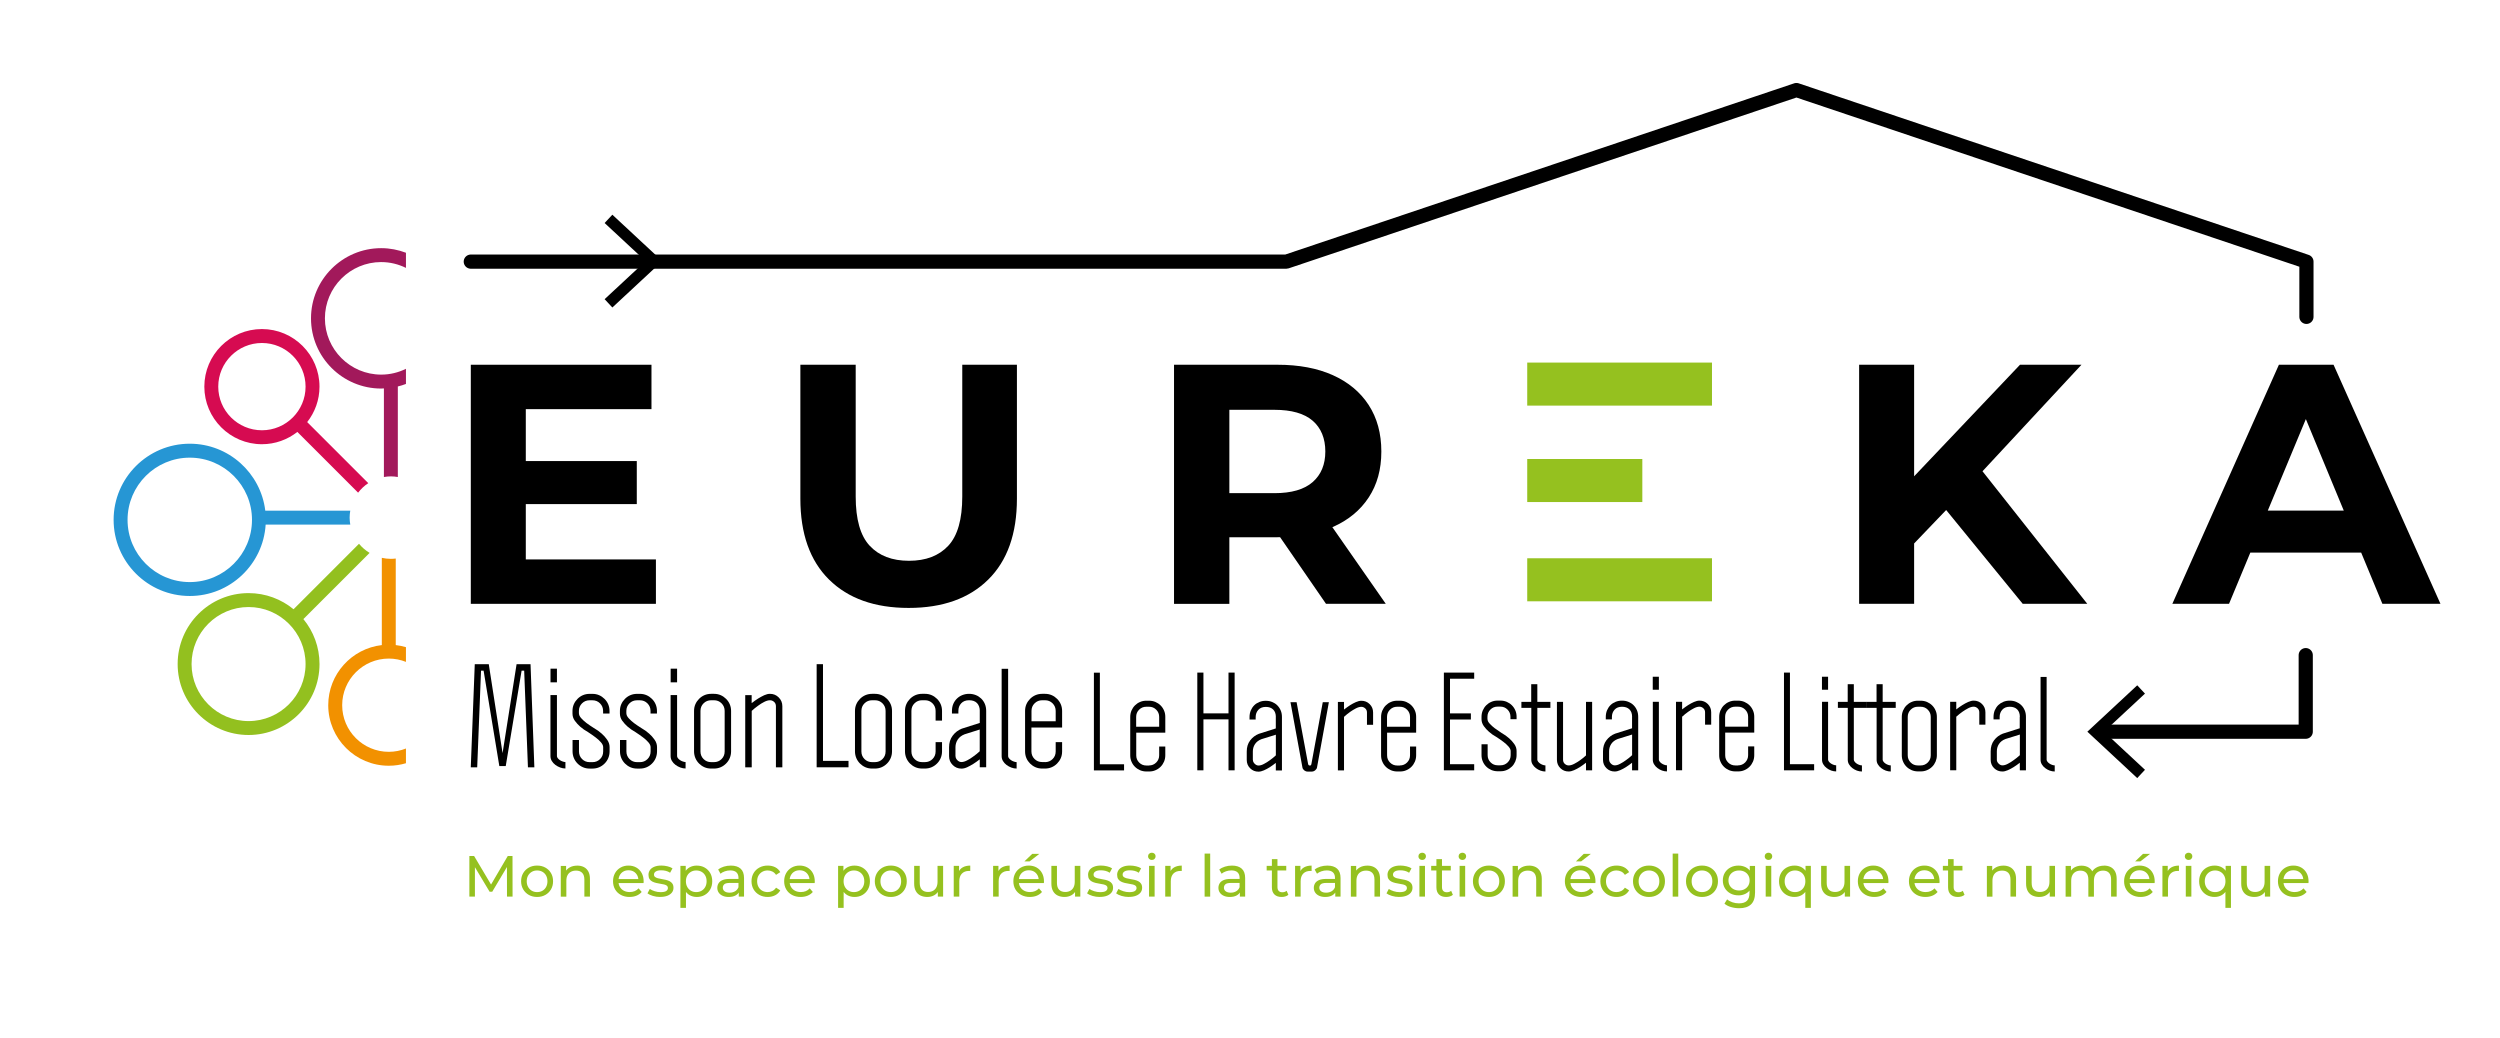
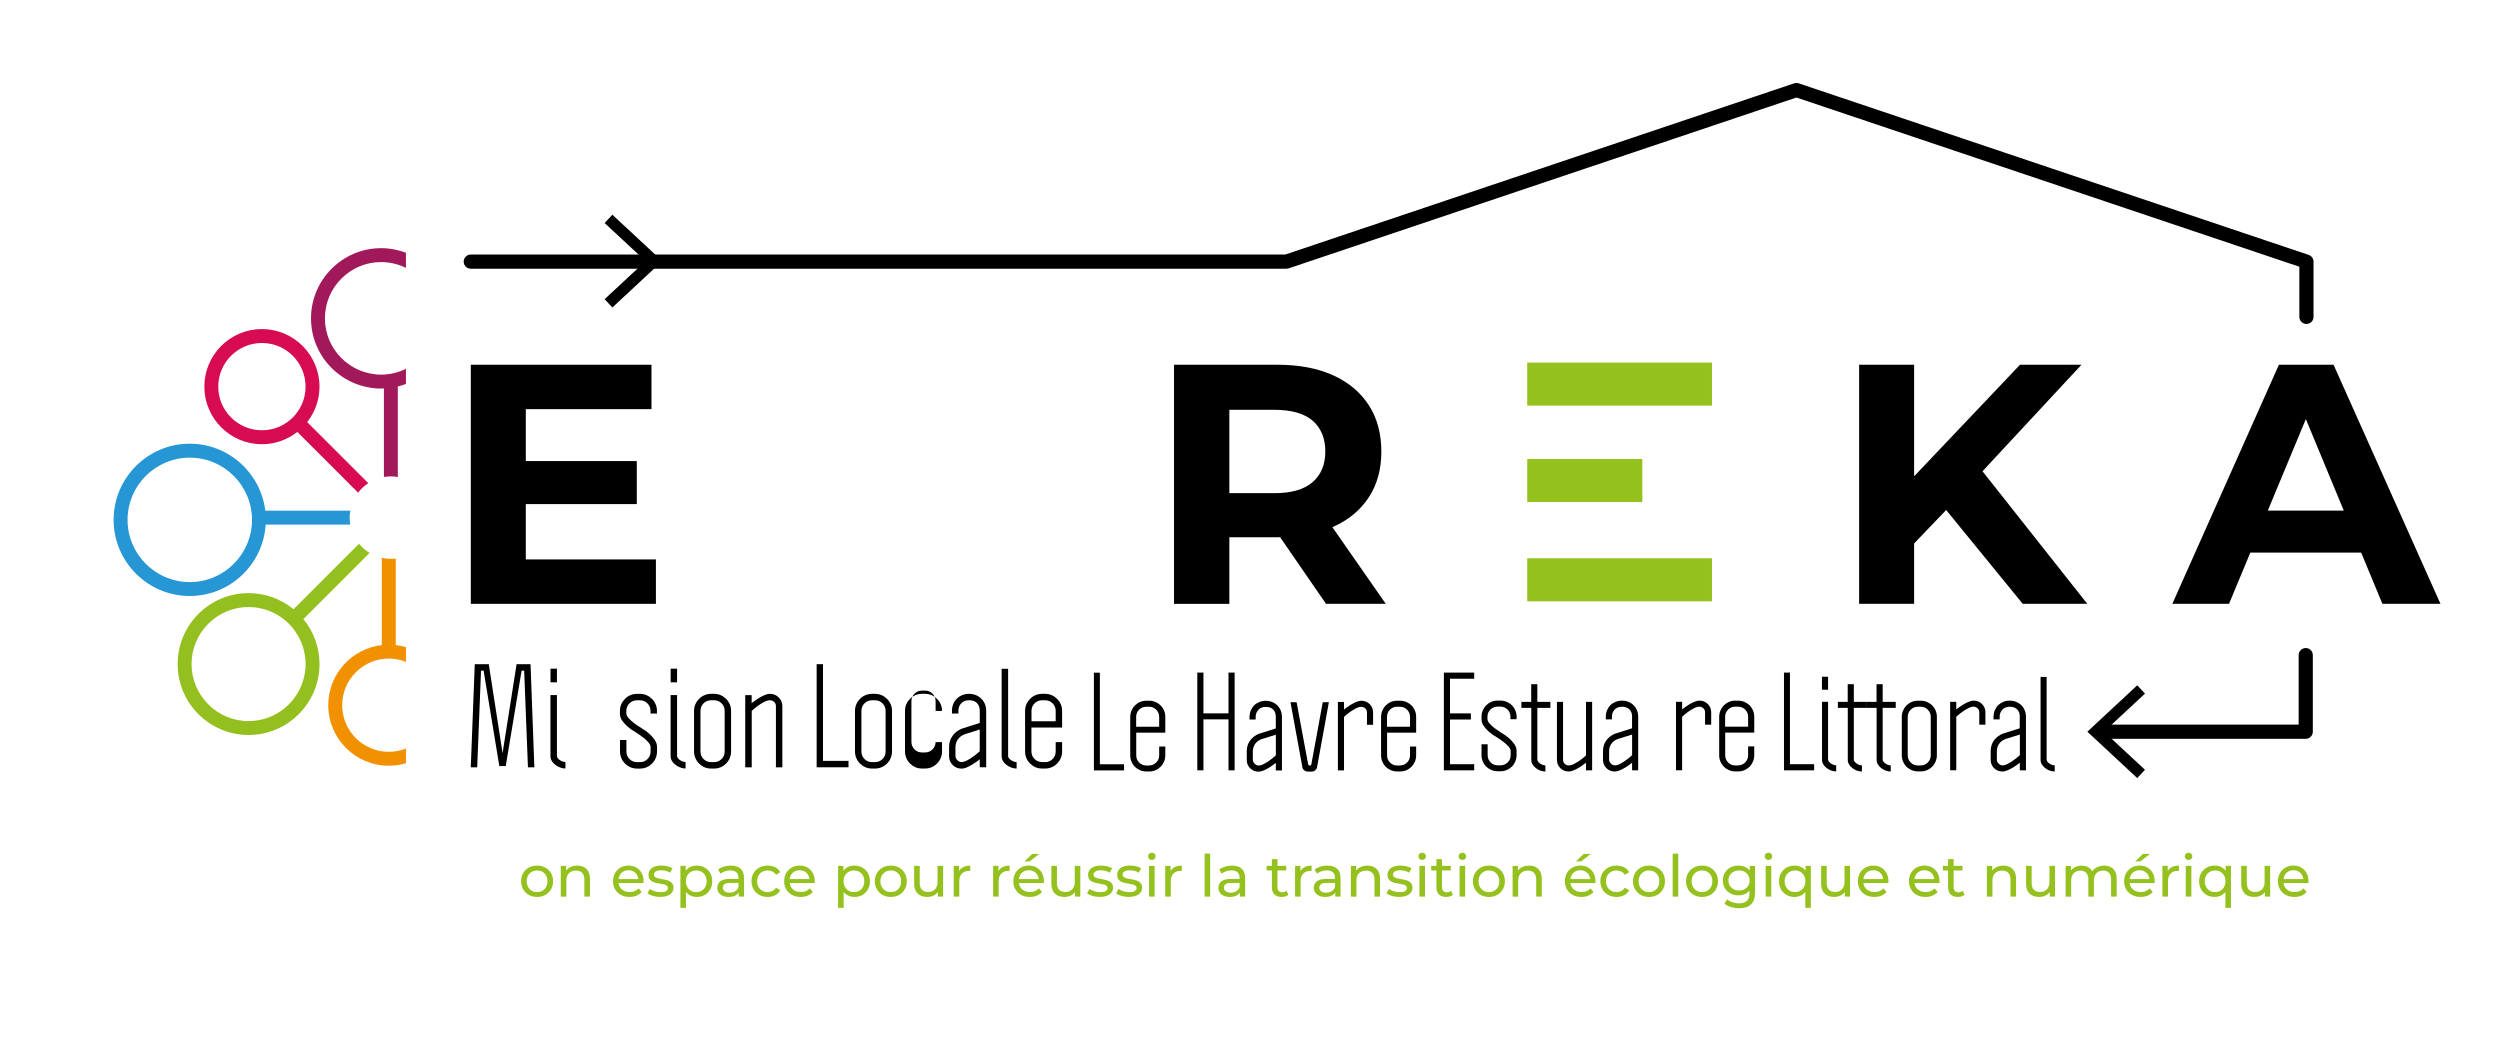
<svg xmlns="http://www.w3.org/2000/svg" id="Calque_1" data-name="Calque 1" viewBox="0 0 1763 732">
  <defs>
    <style>      .cls-1 {        fill: #a2195b;      }      .cls-2 {        fill: #2696d4;      }      .cls-3 {        fill: #f29100;      }      .cls-4 {        fill: #d60b51;      }      .cls-5 {        fill: #95c11f;      }      .cls-6 {        fill: none;        stroke: #000;        stroke-linecap: round;        stroke-linejoin: round;        stroke-width: 10px;      }      .cls-7 {        fill: #93c01f;      }    </style>
  </defs>
  <g>
    <path d="M370.78,394.51h91.77v31.31h-130.54v-168.6h127.41v31.31h-88.63v105.98Zm-2.89-69.37h81.17v30.35h-81.17v-30.35Z" />
-     <path d="M640.77,428.71c-23.93,0-42.63-6.66-56.12-19.99-13.49-13.33-20.23-32.35-20.23-57.08v-94.42h39.02v92.97c0,16.06,3.29,27.62,9.88,34.68,6.58,7.07,15.81,10.6,27.7,10.6s21.11-3.53,27.7-10.6c6.58-7.06,9.87-18.62,9.87-34.68v-92.97h38.54v94.42c0,24.73-6.74,43.76-20.23,57.08-13.49,13.33-32.2,19.99-56.12,19.99Z" />
    <path d="M827.92,425.82v-168.6h72.98c15.09,0,28.1,2.45,39.02,7.35,10.92,4.9,19.35,11.92,25.29,21.08,5.94,9.15,8.91,20.07,8.91,32.76s-2.97,23.32-8.91,32.39c-5.94,9.07-14.37,16.02-25.29,20.83-10.92,4.82-23.93,7.23-39.02,7.23h-51.3l17.34-17.1v64.07h-39.02Zm39.02-59.73l-17.34-18.31h49.13c12.04,0,21.03-2.61,26.98-7.83,5.94-5.22,8.91-12.4,8.91-21.56s-2.97-16.54-8.91-21.68c-5.94-5.14-14.93-7.71-26.98-7.71h-49.13l17.34-18.55v95.62Zm68.16,59.73l-42.15-61.18h41.67l42.63,61.18h-42.15Z" />
    <path d="M1311.06,425.82v-168.6h38.78v168.6h-38.78Zm34.92-38.54l-2.17-45.04,80.69-85.02h43.35l-72.74,78.28-21.68,23.12-27.46,28.66Zm80.45,38.54l-59.97-73.46,25.53-27.7,79.96,101.16h-45.52Z" />
    <path d="M1531.93,425.82l75.15-168.6h38.54l75.39,168.6h-40.95l-61.66-148.85h15.41l-61.9,148.85h-39.98Zm37.57-36.13l10.36-29.63h86.71l10.6,29.63h-107.66Z" />
  </g>
  <g>
    <polyline class="cls-6" points="1626 462 1626 516 1480.68 516" />
    <polygon points="1507.18 483.28 1512.64 489.14 1483.75 515.99 1512.64 542.85 1507.18 548.71 1472 515.99 1507.18 483.28" />
  </g>
  <polyline class="cls-6" points="1626.5 223.45 1626.5 184.5 1266.84 63.5 907.18 184.5 332 184.5" />
  <polygon points="431.83 216.84 426.38 210.98 455.27 184.13 426.38 157.27 431.83 151.41 467.02 184.13 431.83 216.84" />
  <path class="cls-5" d="M1077,323.69h81.17v30.35h-81.17v-30.35Zm0-68h130.29v30.35h-130.29v-30.35Zm0,138h130.29v30.35h-130.29v-30.35Z" />
  <g>
    <path class="cls-2" d="M247.01,360.13h-59.93c-3.21-26.56-25.85-47.23-53.26-47.23-29.61,0-53.7,24.09-53.7,53.69,0,29.62,24.09,53.7,53.7,53.7,28.48,0,51.78-22.3,53.52-50.36h59.67c-.27-1.6-.45-3.23-.45-4.9,0-1.67,.17-3.3,.45-4.9Zm-113.18,50.35c-24.2,0-43.88-19.68-43.88-43.88,0-24.2,19.69-43.86,43.88-43.86,24.19,0,43.87,19.67,43.87,43.86,0,24.2-19.69,43.88-43.87,43.88Z" />
    <path class="cls-4" d="M216.64,297.65c5.41-6.9,8.67-15.56,8.67-24.99,0-22.39-18.22-40.61-40.61-40.61-22.4,0-40.6,18.22-40.6,40.61,0,22.38,18.21,40.6,40.6,40.6,9.43,0,18.09-3.26,24.99-8.67l42.84,42.84c2-2.62,4.42-4.9,7.18-6.71l-43.08-43.07Zm-62.73-24.99c0-16.98,13.81-30.78,30.8-30.78,16.98,0,30.78,13.8,30.78,30.78s-13.8,30.77-30.78,30.77c-16.98,0-30.8-13.8-30.8-30.77Z" />
    <path class="cls-1" d="M268.83,184.82c6.27,0,12.17,1.5,17.45,4.1v-10.68c-5.44-2.06-11.3-3.24-17.45-3.24-27.3,0-49.51,22.21-49.51,49.51,0,27.3,22.21,49.5,49.51,49.5,.64,0,1.26-.07,1.9-.1v62.48c1.6-.27,3.23-.45,4.91-.45,1.68,0,3.31,.17,4.91,.45v-63.85c1.96-.48,3.87-1.07,5.73-1.78v-10.68c-5.28,2.6-11.18,4.1-17.45,4.1-21.89,0-39.7-17.81-39.7-39.68,0-21.88,17.81-39.69,39.7-39.69Z" />
    <path class="cls-3" d="M274.17,464.42c4.28,0,8.35,.85,12.1,2.34v-10.38c-2.32-.69-4.73-1.18-7.19-1.47v-61.03c-1.13,.13-2.28,.22-3.45,.22-2.19,0-4.32-.26-6.38-.72v61.53c-21.23,2.45-37.78,20.52-37.78,42.39,0,23.55,19.15,42.7,42.7,42.7,4.21,0,8.26-.63,12.1-1.77v-10.38c-3.75,1.49-7.83,2.34-12.1,2.34-18.13,0-32.87-14.74-32.87-32.88,0-18.13,14.74-32.88,32.87-32.88Z" />
    <path class="cls-7" d="M260.63,389.89c-2.83-1.72-5.37-3.87-7.46-6.42l-46.16,46.17c-8.64-7.1-19.69-11.38-31.72-11.38-27.58,0-50.01,22.45-50.01,50.04,0,27.58,22.43,50.02,50.01,50.02,27.58,0,50.03-22.44,50.03-50.02,0-12.03-4.27-23.08-11.37-31.72l46.69-46.69Zm-45.14,78.41c0,22.17-18.03,40.21-40.2,40.21-22.17,0-40.2-18.03-40.2-40.21,0-22.17,18.03-40.22,40.2-40.22,22.17,0,40.2,18.04,40.2,40.22Z" />
  </g>
  <g>
    <path d="M775.63,538.97h17.06v4.32h-21.27v-68.92h4.21v64.6Z" />
    <path d="M810.27,539.8c2.03,0,3.69-.68,5.1-2.08,1.4-1.4,2.08-3.07,2.08-5.1v-6.19h4.32v6.19c0,1.61-.31,3.12-.88,4.47-.62,1.4-1.4,2.6-2.44,3.64-1.04,1.04-2.24,1.87-3.64,2.44-1.4,.62-2.86,.88-4.47,.88h-1.87c-1.61,0-3.12-.31-4.47-.88-1.4-.62-2.6-1.4-3.64-2.44-1.04-1.04-1.87-2.24-2.44-3.64-.62-1.4-.88-2.86-.88-4.47v-27.05c0-1.61,.31-3.12,.88-4.47,.62-1.4,1.4-2.6,2.44-3.64,1.04-1.04,2.24-1.87,3.64-2.44,1.4-.62,2.86-.88,4.47-.88h1.87c1.61,0,3.12,.31,4.47,.88,1.4,.62,2.6,1.4,3.64,2.44,1.04,1.04,1.87,2.24,2.44,3.64,.62,1.4,.88,2.86,.88,4.47v11.13h-20.49v15.97c0,2.03,.68,3.69,2.08,5.1,1.4,1.4,3.07,2.08,5.1,2.08h1.87l-.05-.05Zm7.18-27.31v-6.92c0-2.03-.68-3.69-2.08-5.1-1.4-1.4-3.07-2.08-5.1-2.08h-1.87c-2.03,0-3.69,.68-5.1,2.08s-2.08,3.07-2.08,5.1v6.92h16.23Z" />
    <path d="M870.66,474.31v68.92h-4.32v-35.94h-17.68v35.94h-4.32v-68.92h4.32v28.76h17.68v-28.76h4.32Z" />
    <path d="M899.73,505.63c0-2.24-.62-4.01-1.87-5.25-1.25-1.25-3.02-1.87-5.25-1.87s-4.01,.68-5.25,2.08c-1.25,1.4-1.87,3.07-1.87,5.1v1.72h-4.32v-1.72c0-1.72,.31-3.28,.88-4.68,.62-1.4,1.4-2.6,2.44-3.64s2.24-1.77,3.64-2.34c1.4-.57,2.86-.83,4.47-.83s3.12,.26,4.47,.83c1.4,.57,2.6,1.3,3.64,2.34,1.04,1.04,1.87,2.24,2.44,3.64,.62,1.4,.88,2.96,.88,4.68v37.66h-4.32v-5.36c-1.46,1.14-2.91,2.18-4.37,3.12-1.25,.78-2.6,1.51-4.01,2.13-1.4,.62-2.7,.94-3.85,.94-2.29,0-4.27-.78-5.88-2.39-1.61-1.61-2.39-3.54-2.39-5.88v-5.93c0-3.07,.78-5.67,2.39-7.8,1.61-2.13,3.64-3.69,6.14-4.68l11.96-3.8v-8.06Zm-16.18,30.27c0,.99,.42,1.87,1.25,2.7s1.72,1.25,2.7,1.25c1.14,0,2.44-.36,3.85-1.14,1.4-.73,2.76-1.56,4.01-2.5,1.51-1.04,2.96-2.24,4.37-3.54v-14.56l-10.19,3.17c-2.03,.78-3.54,1.98-4.53,3.48s-1.51,3.22-1.51,5.15v5.93l.05,.05Z" />
    <path d="M932.81,495.17h4.32l-8.37,46.03c-.1,.68-.52,1.35-1.25,1.98-.73,.62-1.56,.94-2.44,.94h-2.91c-.94,0-1.72-.31-2.44-.88-.73-.62-1.14-1.3-1.25-2.03l-8.43-46.03h4.32l8.11,43.54s.05,.36,.16,.52c.1,.1,.21,.26,.31,.36,.1,.16,.21,.21,.36,.21h.68c.36,0,.57-.16,.62-.42,.1-.26,.16-.52,.21-.68l8.01-43.54h0Z" />
    <path d="M943.48,543.28v-48.27h4.32v5.36c1.46-1.14,2.91-2.18,4.37-3.12,1.25-.78,2.6-1.51,4.01-2.13,1.4-.62,2.7-.94,3.85-.94,2.29,0,4.27,.78,5.88,2.39,1.61,1.61,2.39,3.54,2.39,5.88v8.69h-4.32v-8.69c0-1.2-.42-2.18-1.25-2.91-.83-.73-1.72-1.09-2.7-1.09-1.14,0-2.44,.36-3.85,1.09-1.4,.73-2.76,1.56-4.01,2.44-1.51,1.04-2.96,2.24-4.37,3.54v37.76h-4.32Z" />
    <path d="M987.17,539.8c2.03,0,3.69-.68,5.1-2.08,1.4-1.4,2.08-3.07,2.08-5.1v-6.19h4.32v6.19c0,1.61-.31,3.12-.88,4.47-.62,1.4-1.4,2.6-2.44,3.64s-2.24,1.87-3.64,2.44c-1.35,.62-2.86,.88-4.47,.88h-1.87c-1.61,0-3.12-.31-4.47-.88-1.4-.62-2.6-1.4-3.64-2.44-1.04-1.04-1.87-2.24-2.44-3.64-.62-1.4-.88-2.86-.88-4.47v-27.05c0-1.61,.31-3.12,.88-4.47,.62-1.4,1.4-2.6,2.44-3.64,1.04-1.04,2.24-1.87,3.64-2.44,1.4-.62,2.86-.88,4.47-.88h1.87c1.61,0,3.12,.31,4.47,.88,1.4,.62,2.6,1.4,3.64,2.44s1.87,2.24,2.44,3.64c.62,1.4,.88,2.86,.88,4.47v11.13h-20.49v15.97c0,2.03,.68,3.69,2.08,5.1,1.4,1.4,3.07,2.08,5.1,2.08h1.87l-.05-.05Zm7.18-27.31v-6.92c0-2.03-.68-3.69-2.08-5.1s-3.07-2.08-5.1-2.08h-1.87c-2.03,0-3.69,.68-5.1,2.08s-2.08,3.07-2.08,5.1v6.92h16.23Z" />
    <path d="M1022.54,478.58v24.5h14.72v4.32h-14.72v31.52h17.06v4.32h-21.38v-68.92h21.38v4.32h-17.06v-.05Z" />
    <path d="M1049.01,507.24c0,.99,.52,2.03,1.56,3.12,1.04,1.14,2.18,2.18,3.43,3.12,1.51,1.09,3.12,2.24,4.89,3.38,2.03,1.14,3.8,2.39,5.36,3.8,1.3,1.14,2.55,2.5,3.64,4.06,1.09,1.56,1.61,3.17,1.61,4.89v2.91c0,1.56-.31,3.02-.88,4.42-.62,1.4-1.4,2.65-2.44,3.64-1.04,.99-2.24,1.87-3.64,2.44-1.4,.62-2.86,.88-4.47,.88h-1.87c-1.61,0-3.12-.31-4.47-.88-1.4-.62-2.6-1.4-3.64-2.44s-1.87-2.24-2.44-3.64c-.62-1.4-.88-2.91-.88-4.42v-7.65h4.32v7.65c0,2.03,.68,3.69,2.08,5.1s3.07,2.08,5.1,2.08h1.87c2.03,0,3.69-.68,5.1-2.08s2.08-3.07,2.08-5.1v-2.91c0-.99-.52-2.03-1.56-3.22-1.04-1.2-2.24-2.24-3.54-3.22-1.51-1.14-3.17-2.34-5.1-3.54-1.98-1.09-3.69-2.29-5.15-3.64-1.3-1.14-2.5-2.44-3.59-3.95-1.04-1.51-1.61-3.12-1.61-4.84v-1.72c0-1.61,.31-3.12,.88-4.47,.62-1.4,1.4-2.6,2.44-3.64,1.04-1.04,2.24-1.87,3.64-2.44,1.4-.62,2.86-.88,4.47-.88h1.87c1.61,0,3.12,.31,4.47,.88,1.4,.62,2.6,1.4,3.64,2.44,1.04,1.04,1.87,2.24,2.44,3.64,.62,1.4,.88,2.86,.88,4.47v1.72h-4.32v-1.72c0-2.03-.68-3.69-2.08-5.1-1.4-1.4-3.07-2.08-5.1-2.08h-1.87c-2.03,0-3.69,.68-5.1,2.08-1.4,1.4-2.08,3.07-2.08,5.1v1.72l.05,.05Z" />
    <path d="M1072.89,499.18v-4.21h6.92v-12.48h4.32v12.48h9.21v4.21h-9.21v36.62c0,.42,.21,.83,.57,1.35,.36,.47,.83,.94,1.4,1.3s1.14,.68,1.87,.94c.68,.26,1.3,.36,1.87,.36v4.32c-1.14,0-2.29-.21-3.48-.62-1.2-.42-2.24-1.04-3.22-1.77-.99-.73-1.77-1.61-2.39-2.65-.62-.99-.88-2.08-.88-3.22v-36.62h-6.97Z" />
    <path d="M1122.77,494.96v48.27h-4.32v-5.36c-1.46,1.14-2.91,2.18-4.37,3.12-1.25,.78-2.6,1.51-4.01,2.13-1.4,.62-2.7,.94-3.85,.94-2.29,0-4.27-.78-5.88-2.39-1.61-1.61-2.39-3.54-2.39-5.88v-40.83h4.32v40.83c0,1.2,.42,2.18,1.25,2.91s1.72,1.09,2.7,1.09c1.14,0,2.44-.36,3.85-1.09s2.76-1.56,4.01-2.44c1.51-1.04,2.96-2.24,4.37-3.54v-37.76h4.32Z" />
    <path d="M1150.96,505.52c0-2.24-.62-4.01-1.87-5.25-1.25-1.25-3.02-1.87-5.25-1.87s-4.01,.68-5.25,2.08c-1.25,1.4-1.87,3.07-1.87,5.1v1.72h-4.32v-1.72c0-1.72,.31-3.28,.88-4.68,.62-1.4,1.4-2.6,2.44-3.64,1.04-1.04,2.24-1.77,3.64-2.34,1.4-.57,2.86-.83,4.47-.83s3.12,.26,4.47,.83c1.4,.57,2.6,1.3,3.64,2.34,1.04,1.04,1.87,2.24,2.44,3.64,.62,1.4,.88,2.96,.88,4.68v37.66h-4.32v-5.36c-1.46,1.14-2.91,2.18-4.37,3.12-1.25,.78-2.6,1.51-4.01,2.13-1.4,.62-2.7,.94-3.85,.94-2.29,0-4.27-.78-5.88-2.39-1.61-1.61-2.39-3.54-2.39-5.88v-5.93c0-3.07,.78-5.67,2.39-7.8s3.64-3.69,6.14-4.68l11.96-3.8v-8.06Zm-16.18,30.27c0,.99,.42,1.87,1.25,2.7s1.72,1.25,2.7,1.25c1.14,0,2.44-.36,3.85-1.14,1.4-.73,2.76-1.56,4.01-2.5,1.51-1.04,2.96-2.24,4.37-3.54v-14.56l-10.19,3.17c-2.03,.78-3.54,1.98-4.53,3.48s-1.51,3.22-1.51,5.15v5.93l.05,.05Z" />
-     <path d="M1169.84,486.38h-4.32v-9.15h4.32v9.15Zm-4.32,8.53h4.32v40.83c0,.42,.21,.83,.57,1.35,.36,.47,.83,.94,1.4,1.3,.52,.36,1.14,.68,1.87,.94,.68,.26,1.3,.36,1.87,.36v4.32c-1.14,0-2.29-.21-3.49-.62s-2.24-1.04-3.22-1.77-1.77-1.61-2.39-2.65c-.62-.99-.88-2.08-.88-3.22v-40.83h-.05Z" />
    <path d="M1181.91,543.18v-48.27h4.32v5.36c1.46-1.14,2.91-2.18,4.37-3.12,1.25-.78,2.6-1.51,4.01-2.13,1.4-.62,2.7-.94,3.85-.94,2.29,0,4.27,.78,5.88,2.39,1.61,1.61,2.39,3.54,2.39,5.88v8.69h-4.32v-8.69c0-1.2-.42-2.18-1.25-2.91-.83-.73-1.72-1.09-2.7-1.09-1.14,0-2.44,.36-3.85,1.09-1.4,.73-2.76,1.56-4.01,2.44-1.51,1.04-2.96,2.24-4.37,3.54v37.76h-4.32Z" />
    <path d="M1225.6,539.75c2.03,0,3.69-.68,5.1-2.08,1.35-1.4,2.08-3.07,2.08-5.1v-6.19h4.32v6.19c0,1.61-.31,3.12-.88,4.47-.62,1.4-1.4,2.6-2.44,3.64s-2.24,1.87-3.64,2.44c-1.4,.62-2.86,.88-4.47,.88h-1.87c-1.61,0-3.12-.31-4.47-.88-1.4-.62-2.6-1.4-3.64-2.44-1.04-1.04-1.87-2.24-2.44-3.64-.62-1.4-.88-2.86-.88-4.47v-27.05c0-1.61,.31-3.12,.88-4.47,.62-1.4,1.4-2.6,2.44-3.64,1.04-1.04,2.24-1.87,3.64-2.44,1.4-.62,2.86-.88,4.47-.88h1.87c1.61,0,3.12,.31,4.47,.88,1.35,.62,2.6,1.4,3.64,2.44s1.87,2.24,2.44,3.64c.62,1.4,.88,2.86,.88,4.47v11.13h-20.49v15.97c0,2.03,.68,3.69,2.08,5.1,1.4,1.4,3.07,2.08,5.1,2.08h1.87l-.05-.05Zm7.18-27.31v-6.92c0-2.03-.68-3.69-2.08-5.1-1.4-1.4-3.07-2.08-5.1-2.08h-1.87c-2.03,0-3.69,.68-5.1,2.08-1.4,1.4-2.08,3.07-2.08,5.1v6.92h16.23Z" />
    <path d="M1262.27,538.91h17.06v4.32h-21.27v-68.92h4.21v64.6Z" />
    <path d="M1289.16,486.38h-4.32v-9.15h4.32v9.15Zm-4.32,8.53h4.32v40.83c0,.42,.21,.83,.57,1.35,.36,.47,.83,.94,1.4,1.3,.52,.36,1.14,.68,1.87,.94,.68,.26,1.3,.36,1.87,.36v4.32c-1.14,0-2.29-.21-3.49-.62s-2.24-1.04-3.22-1.77-1.77-1.61-2.39-2.65-.88-2.08-.88-3.22v-40.83h-.05Z" />
    <path d="M1296.08,499.18v-4.21h6.92v-12.48h4.32v12.48h9.21v4.21h-9.21v36.62c0,.42,.21,.83,.57,1.35,.36,.47,.83,.94,1.4,1.3,.52,.36,1.14,.68,1.87,.94s1.3,.36,1.87,.36v4.32c-1.14,0-2.29-.21-3.49-.62-1.2-.42-2.24-1.04-3.22-1.77-.99-.73-1.77-1.61-2.39-2.65-.62-.99-.88-2.08-.88-3.22v-36.62h-6.97Z" />
    <path d="M1316.42,499.18v-4.21h6.92v-12.48h4.32v12.48h9.21v4.21h-9.21v36.62c0,.42,.21,.83,.57,1.35,.36,.47,.83,.94,1.4,1.3,.52,.36,1.14,.68,1.87,.94s1.3,.36,1.87,.36v4.32c-1.14,0-2.29-.21-3.49-.62-1.2-.42-2.24-1.04-3.22-1.77s-1.77-1.61-2.39-2.65c-.62-.99-.88-2.08-.88-3.22v-36.62h-6.97Z" />
    <path d="M1365.88,532.62c0,1.56-.31,3.02-.88,4.42-.62,1.4-1.4,2.65-2.44,3.64-1.04,1.04-2.24,1.87-3.64,2.44-1.4,.62-2.86,.88-4.47,.88h-1.87c-1.61,0-3.12-.31-4.47-.88-1.4-.62-2.6-1.4-3.64-2.44-1.04-1.04-1.87-2.24-2.44-3.64-.62-1.4-.88-2.91-.88-4.42v-27.05c0-1.61,.31-3.12,.88-4.47,.62-1.4,1.4-2.6,2.44-3.64s2.24-1.87,3.64-2.44c1.35-.62,2.86-.88,4.47-.88h1.87c1.61,0,3.12,.31,4.47,.88,1.35,.62,2.6,1.4,3.64,2.44s1.87,2.24,2.44,3.64c.62,1.4,.88,2.86,.88,4.47v27.05Zm-4.32-27.05c0-2.03-.68-3.69-2.08-5.1-1.35-1.4-3.07-2.08-5.1-2.08h-1.87c-2.03,0-3.69,.68-5.1,2.08-1.4,1.4-2.08,3.07-2.08,5.1v27.05c0,2.03,.68,3.69,2.08,5.1,1.35,1.4,3.07,2.08,5.1,2.08h1.87c2.03,0,3.69-.68,5.1-2.08,1.4-1.4,2.08-3.07,2.08-5.1v-27.05Z" />
    <path d="M1375.24,543.18v-48.27h4.32v5.36c1.46-1.14,2.91-2.18,4.42-3.12,1.25-.78,2.6-1.51,4.01-2.13,1.4-.62,2.7-.94,3.85-.94,2.29,0,4.27,.78,5.88,2.39,1.61,1.61,2.39,3.54,2.39,5.88v8.69h-4.32v-8.69c0-1.2-.42-2.18-1.25-2.91s-1.72-1.09-2.7-1.09c-1.14,0-2.44,.36-3.85,1.09-1.4,.73-2.76,1.56-4.01,2.44-1.51,1.04-2.96,2.24-4.42,3.54v37.76h-4.32Z" />
    <path d="M1424.4,505.52c0-2.24-.62-4.01-1.87-5.25-1.25-1.25-3.02-1.87-5.25-1.87s-4.01,.68-5.25,2.08c-1.25,1.4-1.87,3.07-1.87,5.1v1.72h-4.32v-1.72c0-1.72,.31-3.28,.88-4.68,.62-1.4,1.4-2.6,2.44-3.64,1.04-.99,2.24-1.77,3.64-2.34,1.35-.57,2.86-.83,4.47-.83s3.12,.26,4.47,.83c1.35,.57,2.6,1.3,3.64,2.34,1.04,.99,1.87,2.24,2.44,3.64,.62,1.4,.88,2.96,.88,4.68v37.66h-4.32v-5.36c-1.46,1.14-2.91,2.18-4.42,3.12-1.25,.78-2.6,1.51-4.01,2.13-1.4,.62-2.7,.94-3.85,.94-2.29,0-4.27-.78-5.88-2.39-1.61-1.61-2.39-3.54-2.39-5.88v-5.93c0-3.07,.78-5.67,2.39-7.8,1.61-2.13,3.64-3.69,6.14-4.68l11.96-3.8v-8.01l.05-.05Zm-16.23,30.27c0,.99,.42,1.87,1.25,2.7s1.72,1.25,2.7,1.25c1.14,0,2.44-.36,3.85-1.14,1.4-.73,2.76-1.56,4.01-2.5,1.51-1.04,2.96-2.24,4.42-3.54v-14.56l-10.19,3.17c-2.03,.78-3.54,1.98-4.53,3.48s-1.51,3.22-1.51,5.15v5.98Z" />
    <path d="M1438.96,477.38h4.32v58.41c0,.42,.21,.83,.57,1.35,.36,.47,.83,.94,1.4,1.3,.52,.36,1.14,.68,1.87,.94,.68,.26,1.3,.36,1.87,.36v4.32c-1.14,0-2.29-.21-3.49-.62-1.2-.42-2.24-1.04-3.22-1.77-.99-.73-1.77-1.61-2.39-2.65s-.88-2.08-.88-3.22v-58.41h-.05Z" />
  </g>
  <path d="M736.93,537.46c2.13,0,3.9-.73,5.36-2.18s2.18-3.22,2.18-5.36v-6.55h4.53v6.55c0,1.72-.31,3.28-.94,4.73s-1.51,2.7-2.6,3.8-2.34,1.98-3.8,2.6-3.02,.94-4.73,.94h-1.98c-1.72,0-3.28-.31-4.73-.94s-2.7-1.51-3.8-2.6c-1.09-1.09-1.98-2.34-2.6-3.8s-.94-3.02-.94-4.73v-28.56c0-1.72,.31-3.28,.94-4.73s1.51-2.7,2.6-3.8c1.09-1.09,2.34-1.98,3.8-2.6,1.46-.62,3.02-.94,4.73-.94h1.98c1.72,0,3.28,.31,4.73,.94,1.46,.62,2.7,1.51,3.8,2.6,1.09,1.09,1.98,2.34,2.6,3.8s.94,3.02,.94,4.73v11.7h-21.64v16.8c0,2.13,.73,3.9,2.18,5.36s3.22,2.18,5.36,2.18h1.98l.05,.05Zm7.54-28.82v-7.28c0-2.13-.73-3.9-2.18-5.36-1.46-1.46-3.22-2.18-5.36-2.18h-1.98c-2.13,0-3.9,.73-5.36,2.18-1.46,1.46-2.18,3.22-2.18,5.36v7.28h17.06Z" />
  <path d="M374.13,468.38l2.7,72.72h-4.53l-2.65-68.14h-1.82l-11.18,67.25h-4.53l-11.08-67.25h-1.82l-2.7,68.14h-4.53l2.81-72.72h9.88l9.73,62.73,9.88-62.73h9.83Z" />
  <path d="M392.75,481.18h-4.53v-9.62h4.53v9.62Zm-4.53,9h4.53v43.07c0,.42,.21,.88,.57,1.4,.42,.52,.88,.99,1.46,1.35,.57,.42,1.25,.73,1.98,.99s1.4,.42,1.98,.42v4.53c-1.2,0-2.44-.21-3.69-.68-1.25-.47-2.39-1.09-3.43-1.87-1.04-.78-1.87-1.72-2.5-2.76s-.94-2.18-.94-3.43v-43.07l.05,.05Z" />
-   <path d="M408.3,503.18c0,1.04,.52,2.13,1.61,3.33s2.29,2.29,3.64,3.33c1.56,1.14,3.28,2.34,5.2,3.54,2.13,1.2,4.01,2.55,5.62,4.01,1.4,1.2,2.65,2.65,3.8,4.27,1.14,1.61,1.72,3.38,1.72,5.2v3.07c0,1.61-.31,3.17-.94,4.68s-1.51,2.76-2.6,3.85-2.34,1.98-3.8,2.6c-1.46,.62-3.02,.94-4.73,.94h-1.98c-1.72,0-3.28-.31-4.73-.94-1.46-.62-2.7-1.51-3.8-2.6-1.09-1.09-1.98-2.39-2.6-3.85-.62-1.51-.94-3.07-.94-4.68v-8.06h4.53v8.06c0,2.13,.73,3.9,2.18,5.36,1.46,1.46,3.22,2.18,5.36,2.18h1.98c2.13,0,3.9-.73,5.36-2.18,1.46-1.46,2.18-3.22,2.18-5.36v-3.07c0-1.04-.52-2.18-1.61-3.43-1.09-1.25-2.34-2.39-3.75-3.43-1.56-1.2-3.38-2.44-5.36-3.75-2.08-1.14-3.9-2.44-5.46-3.8-1.4-1.2-2.65-2.6-3.8-4.16-1.14-1.56-1.66-3.28-1.66-5.1v-1.82c0-1.72,.31-3.28,.94-4.73s1.51-2.7,2.6-3.8,2.34-1.98,3.8-2.6,3.02-.94,4.73-.94h1.98c1.72,0,3.28,.31,4.73,.94s2.7,1.51,3.8,2.6c1.09,1.09,1.98,2.34,2.6,3.8s.94,3.02,.94,4.73v1.82h-4.53v-1.82c0-2.13-.73-3.9-2.18-5.36s-3.22-2.18-5.36-2.18h-1.98c-2.13,0-3.9,.73-5.36,2.18s-2.18,3.22-2.18,5.36v1.82h.05Z" />
  <path d="M441.75,503.18c0,1.04,.52,2.13,1.61,3.33,1.09,1.2,2.29,2.29,3.64,3.33,1.56,1.14,3.28,2.34,5.2,3.54,2.13,1.2,4.01,2.55,5.62,4.01,1.4,1.2,2.65,2.65,3.8,4.27,1.14,1.61,1.72,3.38,1.72,5.2v3.07c0,1.61-.31,3.17-.94,4.68s-1.51,2.76-2.6,3.85-2.34,1.98-3.8,2.6-3.02,.94-4.73,.94h-1.98c-1.72,0-3.28-.31-4.73-.94s-2.7-1.51-3.8-2.6c-1.09-1.09-1.98-2.39-2.6-3.85-.62-1.51-.94-3.07-.94-4.68v-8.06h4.53v8.06c0,2.13,.73,3.9,2.18,5.36,1.46,1.46,3.22,2.18,5.36,2.18h1.98c2.13,0,3.9-.73,5.36-2.18,1.46-1.46,2.18-3.22,2.18-5.36v-3.07c0-1.04-.52-2.18-1.61-3.43-1.09-1.25-2.34-2.39-3.75-3.43-1.56-1.2-3.38-2.44-5.36-3.75-2.08-1.14-3.9-2.44-5.46-3.8-1.4-1.2-2.65-2.6-3.8-4.16-1.14-1.56-1.66-3.28-1.66-5.1v-1.82c0-1.72,.31-3.28,.94-4.73s1.51-2.7,2.6-3.8,2.34-1.98,3.8-2.6c1.46-.62,3.02-.94,4.73-.94h1.98c1.72,0,3.28,.31,4.73,.94s2.7,1.51,3.8,2.6c1.09,1.09,1.98,2.34,2.6,3.8s.94,3.02,.94,4.73v1.82h-4.53v-1.82c0-2.13-.73-3.9-2.18-5.36s-3.22-2.18-5.36-2.18h-1.98c-2.13,0-3.9,.73-5.36,2.18s-2.18,3.22-2.18,5.36v1.82h.05Z" />
  <path d="M477.48,481.18h-4.53v-9.62h4.53v9.62Zm-4.53,9h4.53v43.07c0,.42,.21,.88,.57,1.4,.42,.52,.88,.99,1.46,1.35,.57,.42,1.25,.73,1.98,.99s1.4,.42,1.98,.42v4.53c-1.2,0-2.44-.21-3.69-.68-1.25-.47-2.39-1.09-3.43-1.87s-1.87-1.72-2.5-2.76-.94-2.18-.94-3.43v-43.07l.05,.05Z" />
  <path d="M515.56,529.92c0,1.61-.31,3.17-.94,4.68-.62,1.51-1.51,2.76-2.6,3.85s-2.34,1.98-3.8,2.6-3.02,.94-4.73,.94h-1.98c-1.72,0-3.28-.31-4.73-.94s-2.7-1.51-3.8-2.6c-1.09-1.09-1.98-2.39-2.6-3.85-.62-1.51-.94-3.07-.94-4.68v-28.56c0-1.72,.31-3.28,.94-4.73s1.51-2.7,2.6-3.8c1.09-1.09,2.34-1.98,3.8-2.6s3.02-.94,4.73-.94h1.98c1.72,0,3.28,.31,4.73,.94s2.7,1.51,3.8,2.6c1.09,1.09,1.98,2.34,2.6,3.8s.94,3.02,.94,4.73v28.56Zm-4.53-28.56c0-2.13-.73-3.9-2.18-5.36s-3.22-2.18-5.36-2.18h-1.98c-2.13,0-3.9,.73-5.36,2.18s-2.18,3.22-2.18,5.36v28.56c0,2.13,.73,3.9,2.18,5.36,1.46,1.46,3.22,2.18,5.36,2.18h1.98c2.13,0,3.9-.73,5.36-2.18,1.46-1.46,2.18-3.22,2.18-5.36v-28.56Z" />
  <path d="M525.54,541.1v-50.87h4.53v5.62c1.51-1.2,3.07-2.29,4.63-3.28,1.35-.83,2.76-1.61,4.21-2.29,1.51-.68,2.81-.99,4.06-.99,2.44,0,4.47,.83,6.19,2.55,1.72,1.72,2.55,3.75,2.55,6.19v43.07h-4.53v-43.07c0-1.25-.42-2.29-1.3-3.07s-1.82-1.14-2.86-1.14c-1.2,0-2.55,.36-4.06,1.14-1.51,.78-2.91,1.61-4.21,2.6-1.56,1.09-3.12,2.34-4.63,3.75v39.79h-4.58Z" />
  <path d="M580.37,536.57h18v4.53h-22.47v-72.72h4.47v68.19Z" />
  <path d="M629.05,529.92c0,1.61-.31,3.17-.94,4.68s-1.51,2.76-2.6,3.85-2.34,1.98-3.8,2.6-3.02,.94-4.73,.94h-1.98c-1.72,0-3.28-.31-4.73-.94s-2.7-1.51-3.8-2.6c-1.09-1.09-1.98-2.39-2.6-3.85-.62-1.51-.94-3.07-.94-4.68v-28.56c0-1.72,.31-3.28,.94-4.73s1.51-2.7,2.6-3.8c1.09-1.09,2.34-1.98,3.8-2.6s3.02-.94,4.73-.94h1.98c1.72,0,3.28,.31,4.73,.94s2.7,1.51,3.8,2.6c1.09,1.09,1.98,2.34,2.6,3.8s.94,3.02,.94,4.73v28.56Zm-4.53-28.56c0-2.13-.73-3.9-2.18-5.36s-3.22-2.18-5.36-2.18h-1.98c-2.13,0-3.9,.73-5.36,2.18s-2.18,3.22-2.18,5.36v28.56c0,2.13,.73,3.9,2.18,5.36,1.46,1.46,3.22,2.18,5.36,2.18h1.98c2.13,0,3.9-.73,5.36-2.18,1.46-1.46,2.18-3.22,2.18-5.36v-28.56Z" />
-   <path d="M659.79,523.36h4.53v6.55c0,1.61-.31,3.17-.94,4.68s-1.51,2.76-2.6,3.85-2.34,1.98-3.8,2.6-3.02,.94-4.73,.94h-1.98c-1.72,0-3.28-.31-4.73-.94s-2.7-1.51-3.8-2.6c-1.09-1.09-1.98-2.39-2.6-3.85-.62-1.51-.94-3.07-.94-4.68v-28.56c0-1.72,.31-3.28,.94-4.73s1.51-2.7,2.6-3.8c1.09-1.09,2.34-1.98,3.8-2.6s3.02-.94,4.73-.94h1.98c1.72,0,3.28,.31,4.73,.94s2.7,1.51,3.8,2.6c1.09,1.09,1.98,2.34,2.6,3.8s.94,3.02,.94,4.73v6.81h-4.53v-6.81c0-2.13-.73-3.9-2.18-5.36s-3.22-2.18-5.36-2.18h-1.98c-2.13,0-3.9,.73-5.36,2.18s-2.18,3.22-2.18,5.36v28.56c0,2.13,.73,3.9,2.18,5.36s3.22,2.18,5.36,2.18h1.98c2.13,0,3.9-.73,5.36-2.18,1.46-1.46,2.18-3.22,2.18-5.36v-6.55Z" />
+   <path d="M659.79,523.36h4.53v6.55c0,1.61-.31,3.17-.94,4.68s-1.51,2.76-2.6,3.85-2.34,1.98-3.8,2.6-3.02,.94-4.73,.94h-1.98c-1.72,0-3.28-.31-4.73-.94s-2.7-1.51-3.8-2.6c-1.09-1.09-1.98-2.39-2.6-3.85-.62-1.51-.94-3.07-.94-4.68v-28.56c0-1.72,.31-3.28,.94-4.73s1.51-2.7,2.6-3.8c1.09-1.09,2.34-1.98,3.8-2.6s3.02-.94,4.73-.94h1.98c1.72,0,3.28,.31,4.73,.94s2.7,1.51,3.8,2.6c1.09,1.09,1.98,2.34,2.6,3.8s.94,3.02,.94,4.73h-4.53v-6.81c0-2.13-.73-3.9-2.18-5.36s-3.22-2.18-5.36-2.18h-1.98c-2.13,0-3.9,.73-5.36,2.18s-2.18,3.22-2.18,5.36v28.56c0,2.13,.73,3.9,2.18,5.36s3.22,2.18,5.36,2.18h1.98c2.13,0,3.9-.73,5.36-2.18,1.46-1.46,2.18-3.22,2.18-5.36v-6.55Z" />
  <path d="M690.95,501.36c0-2.34-.68-4.21-1.98-5.57-1.35-1.35-3.17-1.98-5.57-1.98s-4.21,.73-5.57,2.18c-1.35,1.46-1.98,3.22-1.98,5.36v1.82h-4.53v-1.82c0-1.82,.31-3.48,.94-4.94s1.51-2.76,2.6-3.8c1.09-1.04,2.34-1.87,3.8-2.44,1.46-.57,3.02-.88,4.73-.88s3.28,.31,4.73,.88c1.46,.57,2.7,1.4,3.8,2.44,1.09,1.04,1.98,2.34,2.6,3.8s.94,3.12,.94,4.94v39.74h-4.53v-5.62c-1.51,1.2-3.07,2.29-4.63,3.28-1.35,.83-2.76,1.61-4.21,2.29s-2.81,.99-4.06,.99c-2.44,0-4.47-.83-6.19-2.55-1.72-1.72-2.55-3.75-2.55-6.19v-6.29c0-3.22,.83-5.93,2.55-8.22s3.85-3.9,6.45-4.94l12.64-4.01v-8.48Zm-17.11,31.88c0,1.04,.42,1.98,1.3,2.86s1.82,1.3,2.86,1.3c1.2,0,2.55-.42,4.06-1.2s2.91-1.66,4.21-2.65c1.56-1.09,3.12-2.34,4.63-3.75v-15.34l-10.71,3.38c-2.13,.83-3.69,2.08-4.79,3.69-1.04,1.61-1.61,3.43-1.61,5.41v6.29h.05Z" />
  <path d="M706.4,471.66h4.53v61.64c0,.42,.21,.88,.57,1.4,.42,.52,.88,.99,1.46,1.35,.57,.42,1.25,.73,1.98,.99s1.4,.42,1.98,.42v4.53c-1.2,0-2.44-.21-3.69-.68-1.25-.47-2.39-1.09-3.43-1.87s-1.87-1.72-2.5-2.76-.94-2.18-.94-3.43v-61.64l.05,.05Z" />
  <g>
-     <path class="cls-5" d="M331,632.3v-28.63h3.35l12.84,21.64h-1.8l12.68-21.64h3.35l.04,28.63h-3.93l-.04-22.45h.94l-11.29,18.98h-1.88l-11.37-18.98h1.02v22.45h-3.93Z" />
    <path class="cls-5" d="M378.77,632.54c-2.18,0-4.12-.48-5.81-1.43-1.69-.95-3.03-2.27-4.01-3.95-.98-1.68-1.47-3.58-1.47-5.71s.49-4.06,1.47-5.73,2.32-2.97,4.01-3.91c1.69-.94,3.63-1.41,5.81-1.41s4.08,.47,5.79,1.41c1.7,.94,3.04,2.24,4.01,3.89,.97,1.65,1.45,3.57,1.45,5.75s-.48,4.06-1.45,5.73c-.97,1.66-2.3,2.97-4.01,3.93-1.7,.95-3.63,1.43-5.79,1.43Zm0-3.43c1.39,0,2.64-.31,3.74-.94,1.1-.63,1.97-1.52,2.6-2.68,.63-1.16,.94-2.5,.94-4.03s-.31-2.9-.94-4.03c-.63-1.13-1.49-2.01-2.6-2.64-1.1-.63-2.35-.94-3.74-.94s-2.63,.31-3.72,.94c-1.09,.63-1.96,1.51-2.62,2.64-.65,1.13-.98,2.47-.98,4.03s.33,2.87,.98,4.03c.65,1.16,1.53,2.05,2.62,2.68,1.09,.63,2.33,.94,3.72,.94Z" />
    <path class="cls-5" d="M407.03,610.42c1.77,0,3.33,.34,4.68,1.02,1.35,.68,2.41,1.72,3.17,3.11,.76,1.39,1.15,3.15,1.15,5.28v12.47h-3.93v-12.02c0-2.1-.51-3.68-1.53-4.74-1.02-1.06-2.46-1.59-4.31-1.59-1.39,0-2.6,.27-3.64,.82-1.04,.55-1.83,1.35-2.39,2.41-.56,1.06-.84,2.39-.84,3.97v11.17h-3.93v-21.68h3.76v5.85l-.61-1.55c.71-1.42,1.8-2.52,3.27-3.31,1.47-.79,3.19-1.19,5.15-1.19Z" />
    <path class="cls-5" d="M443.96,632.54c-2.32,0-4.36-.48-6.11-1.43-1.76-.95-3.12-2.26-4.09-3.93-.97-1.66-1.45-3.57-1.45-5.73s.47-4.06,1.41-5.73,2.24-2.97,3.89-3.91c1.65-.94,3.51-1.41,5.58-1.41s3.95,.46,5.56,1.39c1.61,.93,2.87,2.23,3.78,3.91,.91,1.68,1.37,3.63,1.37,5.87,0,.16,0,.35-.02,.57-.01,.22-.03,.42-.06,.61h-18.44v-2.82h16.4l-1.59,.98c.03-1.39-.26-2.63-.86-3.72-.6-1.09-1.43-1.94-2.47-2.56-1.05-.61-2.27-.92-3.66-.92s-2.58,.31-3.64,.92c-1.06,.61-1.9,1.47-2.5,2.58-.6,1.1-.9,2.37-.9,3.78v.65c0,1.45,.33,2.73,1,3.86,.67,1.13,1.6,2.01,2.8,2.64,1.2,.63,2.58,.94,4.13,.94,1.28,0,2.45-.22,3.5-.65,1.05-.44,1.97-1.09,2.76-1.96l2.17,2.54c-.98,1.15-2.2,2.02-3.66,2.62-1.46,.6-3.09,.9-4.89,.9Z" />
    <path class="cls-5" d="M465.55,632.54c-1.8,0-3.51-.25-5.13-.74-1.62-.49-2.9-1.09-3.82-1.8l1.64-3.11c.93,.63,2.07,1.16,3.44,1.6,1.36,.44,2.75,.65,4.17,.65,1.83,0,3.14-.26,3.95-.78,.8-.52,1.21-1.24,1.21-2.17,0-.68-.25-1.21-.74-1.6-.49-.38-1.14-.67-1.94-.86-.8-.19-1.7-.36-2.68-.51-.98-.15-1.96-.34-2.94-.57-.98-.23-1.88-.56-2.7-.98-.82-.42-1.47-1.01-1.96-1.76-.49-.75-.74-1.75-.74-3.01s.37-2.45,1.1-3.44,1.78-1.74,3.13-2.27c1.35-.53,2.95-.8,4.81-.8,1.42,0,2.86,.17,4.31,.51,1.46,.34,2.65,.82,3.58,1.45l-1.68,3.11c-.98-.65-2-1.1-3.07-1.35-1.06-.25-2.13-.37-3.19-.37-1.72,0-3,.28-3.84,.84-.85,.56-1.27,1.27-1.27,2.15,0,.74,.25,1.3,.76,1.7,.5,.4,1.16,.7,1.96,.92,.8,.22,1.7,.4,2.68,.55,.98,.15,1.96,.34,2.94,.57,.98,.23,1.87,.55,2.68,.96,.8,.41,1.46,.98,1.96,1.72,.5,.74,.76,1.72,.76,2.94,0,1.31-.38,2.44-1.15,3.39-.76,.95-1.84,1.7-3.23,2.23s-3.05,.8-4.99,.8Z" />
    <path class="cls-5" d="M479.82,640.23v-29.61h3.76v5.85l-.25,5.03,.41,5.03v13.7h-3.93Zm11.49-7.69c-1.8,0-3.44-.41-4.93-1.25-1.49-.83-2.67-2.07-3.56-3.7-.89-1.64-1.33-3.68-1.33-6.13s.43-4.5,1.29-6.13c.86-1.64,2.03-2.86,3.52-3.68,1.49-.82,3.16-1.23,5.01-1.23,2.13,0,4.01,.46,5.64,1.39s2.93,2.22,3.89,3.86c.95,1.65,1.43,3.58,1.43,5.79s-.48,4.15-1.43,5.81c-.95,1.66-2.25,2.96-3.89,3.89-1.64,.93-3.52,1.39-5.64,1.39Zm-.33-3.43c1.39,0,2.64-.31,3.74-.94,1.1-.63,1.98-1.52,2.62-2.68,.64-1.16,.96-2.5,.96-4.03s-.32-2.9-.96-4.03c-.64-1.13-1.51-2.01-2.62-2.64-1.1-.63-2.35-.94-3.74-.94s-2.6,.31-3.7,.94c-1.1,.63-1.98,1.51-2.62,2.64-.64,1.13-.96,2.47-.96,4.03s.32,2.87,.96,4.03c.64,1.16,1.51,2.05,2.62,2.68,1.1,.63,2.34,.94,3.7,.94Z" />
    <path class="cls-5" d="M513.85,632.54c-1.61,0-3.02-.27-4.23-.82-1.21-.55-2.15-1.3-2.8-2.27-.65-.97-.98-2.07-.98-3.29s.28-2.24,.84-3.19c.56-.95,1.47-1.72,2.74-2.29,1.27-.57,2.98-.86,5.13-.86h6.87v2.82h-6.71c-1.96,0-3.29,.33-3.97,.98-.68,.65-1.02,1.45-1.02,2.37,0,1.06,.42,1.92,1.27,2.56,.84,.64,2.02,.96,3.52,.96s2.76-.33,3.86-.98c1.1-.65,1.9-1.61,2.39-2.86l.78,2.7c-.52,1.28-1.43,2.3-2.74,3.05-1.31,.75-2.96,1.12-4.95,1.12Zm7.12-.25v-4.58l-.2-.86v-7.81c0-1.66-.48-2.95-1.45-3.86-.97-.91-2.42-1.37-4.36-1.37-1.28,0-2.54,.21-3.76,.63-1.23,.42-2.26,.99-3.11,1.7l-1.64-2.94c1.12-.9,2.46-1.59,4.03-2.07,1.57-.48,3.21-.72,4.93-.72,2.97,0,5.26,.72,6.87,2.17,1.61,1.45,2.41,3.65,2.41,6.63v13.09h-3.72Z" />
    <path class="cls-5" d="M541.41,632.54c-2.21,0-4.18-.48-5.91-1.43-1.73-.95-3.09-2.26-4.07-3.93-.98-1.66-1.47-3.57-1.47-5.73s.49-4.06,1.47-5.73,2.34-2.97,4.07-3.91c1.73-.94,3.7-1.41,5.91-1.41,1.96,0,3.71,.39,5.26,1.17,1.54,.78,2.73,1.93,3.58,3.46l-2.99,1.92c-.71-1.06-1.57-1.85-2.6-2.35-1.02-.5-2.12-.76-3.29-.76-1.42,0-2.69,.31-3.8,.94-1.12,.63-2,1.51-2.66,2.64-.65,1.13-.98,2.47-.98,4.03s.33,2.9,.98,4.05,1.54,2.03,2.66,2.66c1.12,.63,2.39,.94,3.8,.94,1.17,0,2.27-.25,3.29-.76,1.02-.5,1.89-1.29,2.6-2.35l2.99,1.88c-.85,1.5-2.04,2.65-3.58,3.46-1.54,.8-3.29,1.21-5.26,1.21Z" />
    <path class="cls-5" d="M564.64,632.54c-2.32,0-4.36-.48-6.11-1.43-1.76-.95-3.12-2.26-4.09-3.93-.97-1.66-1.45-3.57-1.45-5.73s.47-4.06,1.41-5.73,2.24-2.97,3.89-3.91c1.65-.94,3.51-1.41,5.58-1.41s3.95,.46,5.56,1.39c1.61,.93,2.87,2.23,3.78,3.91,.91,1.68,1.37,3.63,1.37,5.87,0,.16,0,.35-.02,.57-.01,.22-.03,.42-.06,.61h-18.44v-2.82h16.4l-1.59,.98c.03-1.39-.26-2.63-.86-3.72-.6-1.09-1.43-1.94-2.47-2.56-1.05-.61-2.27-.92-3.66-.92s-2.58,.31-3.64,.92c-1.06,.61-1.9,1.47-2.5,2.58-.6,1.1-.9,2.37-.9,3.78v.65c0,1.45,.33,2.73,1,3.86,.67,1.13,1.6,2.01,2.8,2.64,1.2,.63,2.58,.94,4.13,.94,1.28,0,2.45-.22,3.5-.65,1.05-.44,1.97-1.09,2.76-1.96l2.17,2.54c-.98,1.15-2.2,2.02-3.66,2.62-1.46,.6-3.09,.9-4.89,.9Z" />
    <path class="cls-5" d="M591.02,640.23v-29.61h3.76v5.85l-.25,5.03,.41,5.03v13.7h-3.93Zm11.49-7.69c-1.8,0-3.44-.41-4.93-1.25-1.49-.83-2.67-2.07-3.56-3.7-.89-1.64-1.33-3.68-1.33-6.13s.43-4.5,1.29-6.13c.86-1.64,2.03-2.86,3.52-3.68,1.49-.82,3.16-1.23,5.01-1.23,2.13,0,4.01,.46,5.64,1.39s2.93,2.22,3.89,3.86c.95,1.65,1.43,3.58,1.43,5.79s-.48,4.15-1.43,5.81c-.95,1.66-2.25,2.96-3.89,3.89-1.64,.93-3.52,1.39-5.64,1.39Zm-.33-3.43c1.39,0,2.64-.31,3.74-.94,1.1-.63,1.98-1.52,2.62-2.68,.64-1.16,.96-2.5,.96-4.03s-.32-2.9-.96-4.03c-.64-1.13-1.51-2.01-2.62-2.64-1.1-.63-2.35-.94-3.74-.94s-2.6,.31-3.7,.94c-1.1,.63-1.98,1.51-2.62,2.64-.64,1.13-.96,2.47-.96,4.03s.32,2.87,.96,4.03c.64,1.16,1.51,2.05,2.62,2.68,1.1,.63,2.34,.94,3.7,.94Z" />
    <path class="cls-5" d="M628.2,632.54c-2.18,0-4.12-.48-5.81-1.43-1.69-.95-3.03-2.27-4.01-3.95-.98-1.68-1.47-3.58-1.47-5.71s.49-4.06,1.47-5.73,2.32-2.97,4.01-3.91c1.69-.94,3.63-1.41,5.81-1.41s4.08,.47,5.79,1.41c1.7,.94,3.04,2.24,4.01,3.89,.97,1.65,1.45,3.57,1.45,5.75s-.48,4.06-1.45,5.73c-.97,1.66-2.3,2.97-4.01,3.93-1.7,.95-3.63,1.43-5.79,1.43Zm0-3.43c1.39,0,2.64-.31,3.74-.94,1.1-.63,1.97-1.52,2.6-2.68,.63-1.16,.94-2.5,.94-4.03s-.31-2.9-.94-4.03c-.63-1.13-1.49-2.01-2.6-2.64-1.1-.63-2.35-.94-3.74-.94s-2.63,.31-3.72,.94c-1.09,.63-1.96,1.51-2.62,2.64-.65,1.13-.98,2.47-.98,4.03s.33,2.87,.98,4.03c.65,1.16,1.53,2.05,2.62,2.68,1.09,.63,2.33,.94,3.72,.94Z" />
    <path class="cls-5" d="M654,632.54c-1.85,0-3.48-.34-4.89-1.02-1.4-.68-2.49-1.72-3.27-3.13-.78-1.4-1.17-3.17-1.17-5.3v-12.47h3.93v12.02c0,2.13,.51,3.72,1.53,4.78,1.02,1.06,2.46,1.6,4.31,1.6,1.36,0,2.55-.28,3.56-.84,1.01-.56,1.79-1.38,2.33-2.45,.54-1.08,.82-2.38,.82-3.91v-11.21h3.93v21.68h-3.72v-5.85l.61,1.55c-.71,1.45-1.77,2.56-3.19,3.35-1.42,.79-3.01,1.19-4.78,1.19Z" />
    <path class="cls-5" d="M672.57,632.3v-21.68h3.76v5.89l-.37-1.47c.6-1.5,1.61-2.64,3.03-3.43,1.42-.79,3.16-1.19,5.23-1.19v3.8c-.16-.03-.32-.04-.47-.04h-.43c-2.1,0-3.76,.63-4.99,1.88s-1.84,3.07-1.84,5.44v10.8h-3.93Z" />
    <path class="cls-5" d="M700.34,632.3v-21.68h3.76v5.89l-.37-1.47c.6-1.5,1.61-2.64,3.03-3.43,1.42-.79,3.16-1.19,5.23-1.19v3.8c-.16-.03-.32-.04-.47-.04h-.43c-2.1,0-3.76,.63-4.99,1.88-1.23,1.25-1.84,3.07-1.84,5.44v10.8h-3.93Z" />
    <path class="cls-5" d="M726.27,632.54c-2.32,0-4.36-.48-6.11-1.43-1.76-.95-3.12-2.26-4.09-3.93-.97-1.66-1.45-3.57-1.45-5.73s.47-4.06,1.41-5.73,2.24-2.97,3.89-3.91c1.65-.94,3.51-1.41,5.58-1.41s3.95,.46,5.56,1.39c1.61,.93,2.87,2.23,3.78,3.91,.91,1.68,1.37,3.63,1.37,5.87,0,.16,0,.35-.02,.57-.01,.22-.03,.42-.06,.61h-18.44v-2.82h16.4l-1.59,.98c.03-1.39-.26-2.63-.86-3.72-.6-1.09-1.43-1.94-2.47-2.56-1.05-.61-2.27-.92-3.66-.92s-2.58,.31-3.64,.92c-1.06,.61-1.9,1.47-2.5,2.58-.6,1.1-.9,2.37-.9,3.78v.65c0,1.45,.33,2.73,1,3.86,.67,1.13,1.6,2.01,2.8,2.64,1.2,.63,2.58,.94,4.13,.94,1.28,0,2.45-.22,3.5-.65,1.05-.44,1.97-1.09,2.76-1.96l2.17,2.54c-.98,1.15-2.2,2.02-3.66,2.62-1.46,.6-3.09,.9-4.89,.9Zm-3.89-25.07l5.56-5.32h4.99l-6.87,5.32h-3.68Z" />
    <path class="cls-5" d="M750.76,632.54c-1.85,0-3.48-.34-4.89-1.02-1.4-.68-2.49-1.72-3.27-3.13-.78-1.4-1.17-3.17-1.17-5.3v-12.47h3.93v12.02c0,2.13,.51,3.72,1.53,4.78,1.02,1.06,2.46,1.6,4.31,1.6,1.36,0,2.55-.28,3.56-.84,1.01-.56,1.79-1.38,2.33-2.45,.54-1.08,.82-2.38,.82-3.91v-11.21h3.93v21.68h-3.72v-5.85l.61,1.55c-.71,1.45-1.77,2.56-3.19,3.35-1.42,.79-3.01,1.19-4.78,1.19Z" />
    <path class="cls-5" d="M775.55,632.54c-1.8,0-3.51-.25-5.13-.74-1.62-.49-2.9-1.09-3.82-1.8l1.64-3.11c.93,.63,2.07,1.16,3.44,1.6,1.36,.44,2.75,.65,4.17,.65,1.83,0,3.14-.26,3.95-.78,.8-.52,1.21-1.24,1.21-2.17,0-.68-.25-1.21-.74-1.6-.49-.38-1.14-.67-1.94-.86-.8-.19-1.7-.36-2.68-.51-.98-.15-1.96-.34-2.94-.57-.98-.23-1.88-.56-2.7-.98-.82-.42-1.47-1.01-1.96-1.76-.49-.75-.74-1.75-.74-3.01s.37-2.45,1.1-3.44,1.78-1.74,3.13-2.27c1.35-.53,2.95-.8,4.81-.8,1.42,0,2.86,.17,4.31,.51,1.46,.34,2.65,.82,3.58,1.45l-1.68,3.11c-.98-.65-2-1.1-3.07-1.35-1.06-.25-2.13-.37-3.19-.37-1.72,0-3,.28-3.84,.84-.85,.56-1.27,1.27-1.27,2.15,0,.74,.25,1.3,.76,1.7,.5,.4,1.16,.7,1.96,.92,.8,.22,1.7,.4,2.68,.55,.98,.15,1.96,.34,2.94,.57,.98,.23,1.87,.55,2.68,.96,.8,.41,1.46,.98,1.96,1.72,.5,.74,.76,1.72,.76,2.94,0,1.31-.38,2.44-1.15,3.39-.76,.95-1.84,1.7-3.23,2.23s-3.05,.8-4.99,.8Z" />
    <path class="cls-5" d="M796.04,632.54c-1.8,0-3.51-.25-5.13-.74-1.62-.49-2.9-1.09-3.82-1.8l1.64-3.11c.93,.63,2.07,1.16,3.44,1.6,1.36,.44,2.75,.65,4.17,.65,1.83,0,3.14-.26,3.95-.78,.8-.52,1.21-1.24,1.21-2.17,0-.68-.25-1.21-.74-1.6-.49-.38-1.14-.67-1.94-.86-.8-.19-1.7-.36-2.68-.51-.98-.15-1.96-.34-2.94-.57-.98-.23-1.88-.56-2.7-.98-.82-.42-1.47-1.01-1.96-1.76-.49-.75-.74-1.75-.74-3.01s.37-2.45,1.1-3.44,1.78-1.74,3.13-2.27c1.35-.53,2.95-.8,4.81-.8,1.42,0,2.86,.17,4.31,.51,1.46,.34,2.65,.82,3.58,1.45l-1.68,3.11c-.98-.65-2-1.1-3.07-1.35-1.06-.25-2.13-.37-3.19-.37-1.72,0-3,.28-3.84,.84-.85,.56-1.27,1.27-1.27,2.15,0,.74,.25,1.3,.76,1.7,.5,.4,1.16,.7,1.96,.92,.8,.22,1.7,.4,2.68,.55,.98,.15,1.96,.34,2.94,.57,.98,.23,1.87,.55,2.68,.96,.8,.41,1.46,.98,1.96,1.72,.5,.74,.76,1.72,.76,2.94,0,1.31-.38,2.44-1.15,3.39-.76,.95-1.84,1.7-3.23,2.23s-3.05,.8-4.99,.8Z" />
    <path class="cls-5" d="M812.27,606.45c-.76,0-1.4-.25-1.9-.74-.5-.49-.76-1.09-.76-1.8s.25-1.35,.76-1.84c.5-.49,1.14-.74,1.9-.74s1.4,.24,1.9,.72c.5,.48,.76,1.07,.76,1.78s-.25,1.36-.74,1.86c-.49,.5-1.13,.76-1.92,.76Zm-1.96,25.85v-21.68h3.93v21.68h-3.93Z" />
    <path class="cls-5" d="M821.72,632.3v-21.68h3.76v5.89l-.37-1.47c.6-1.5,1.61-2.64,3.03-3.43,1.42-.79,3.16-1.19,5.23-1.19v3.8c-.16-.03-.32-.04-.47-.04h-.43c-2.1,0-3.76,.63-4.99,1.88-1.23,1.25-1.84,3.07-1.84,5.44v10.8h-3.93Z" />
    <path class="cls-5" d="M849.49,632.3v-30.35h3.93v30.35h-3.93Z" />
    <path class="cls-5" d="M867.24,632.54c-1.61,0-3.02-.27-4.23-.82-1.21-.55-2.15-1.3-2.8-2.27-.65-.97-.98-2.07-.98-3.29s.28-2.24,.84-3.19c.56-.95,1.47-1.72,2.74-2.29,1.27-.57,2.98-.86,5.13-.86h6.87v2.82h-6.71c-1.96,0-3.29,.33-3.97,.98-.68,.65-1.02,1.45-1.02,2.37,0,1.06,.42,1.92,1.27,2.56,.84,.64,2.02,.96,3.52,.96s2.76-.33,3.86-.98c1.1-.65,1.9-1.61,2.39-2.86l.78,2.7c-.52,1.28-1.43,2.3-2.74,3.05-1.31,.75-2.96,1.12-4.95,1.12Zm7.12-.25v-4.58l-.2-.86v-7.81c0-1.66-.48-2.95-1.45-3.86-.97-.91-2.42-1.37-4.36-1.37-1.28,0-2.54,.21-3.76,.63-1.23,.42-2.26,.99-3.11,1.7l-1.64-2.94c1.12-.9,2.46-1.59,4.03-2.07,1.57-.48,3.21-.72,4.93-.72,2.97,0,5.26,.72,6.87,2.17,1.61,1.45,2.41,3.65,2.41,6.63v13.09h-3.72Z" />
    <path class="cls-5" d="M893.25,613.85v-3.23h13.82v3.23h-13.82Zm10.55,18.69c-2.18,0-3.87-.59-5.07-1.76-1.2-1.17-1.8-2.85-1.8-5.03v-19.88h3.93v19.71c0,1.17,.29,2.07,.88,2.7,.59,.63,1.42,.94,2.52,.94,1.23,0,2.25-.34,3.07-1.02l1.23,2.82c-.6,.52-1.32,.9-2.15,1.15-.83,.25-1.7,.37-2.6,.37Z" />
    <path class="cls-5" d="M913.29,632.3v-21.68h3.76v5.89l-.37-1.47c.6-1.5,1.61-2.64,3.03-3.43,1.42-.79,3.16-1.19,5.23-1.19v3.8c-.16-.03-.32-.04-.47-.04h-.43c-2.1,0-3.76,.63-4.99,1.88-1.23,1.25-1.84,3.07-1.84,5.44v10.8h-3.93Z" />
    <path class="cls-5" d="M934.51,632.54c-1.61,0-3.02-.27-4.23-.82-1.21-.55-2.15-1.3-2.8-2.27-.65-.97-.98-2.07-.98-3.29s.28-2.24,.84-3.19c.56-.95,1.47-1.72,2.74-2.29,1.27-.57,2.98-.86,5.13-.86h6.87v2.82h-6.71c-1.96,0-3.29,.33-3.97,.98-.68,.65-1.02,1.45-1.02,2.37,0,1.06,.42,1.92,1.27,2.56,.84,.64,2.02,.96,3.52,.96s2.76-.33,3.86-.98c1.1-.65,1.9-1.61,2.39-2.86l.78,2.7c-.52,1.28-1.43,2.3-2.74,3.05-1.31,.75-2.96,1.12-4.95,1.12Zm7.12-.25v-4.58l-.2-.86v-7.81c0-1.66-.48-2.95-1.45-3.86-.97-.91-2.42-1.37-4.36-1.37-1.28,0-2.54,.21-3.76,.63-1.23,.42-2.26,.99-3.11,1.7l-1.64-2.94c1.12-.9,2.46-1.59,4.03-2.07,1.57-.48,3.21-.72,4.93-.72,2.97,0,5.26,.72,6.87,2.17,1.61,1.45,2.41,3.65,2.41,6.63v13.09h-3.72Z" />
    <path class="cls-5" d="M964.2,610.42c1.77,0,3.33,.34,4.68,1.02,1.35,.68,2.41,1.72,3.17,3.11,.76,1.39,1.15,3.15,1.15,5.28v12.47h-3.93v-12.02c0-2.1-.51-3.68-1.53-4.74-1.02-1.06-2.46-1.59-4.31-1.59-1.39,0-2.6,.27-3.64,.82-1.04,.55-1.83,1.35-2.39,2.41-.56,1.06-.84,2.39-.84,3.97v11.17h-3.93v-21.68h3.76v5.85l-.61-1.55c.71-1.42,1.8-2.52,3.27-3.31,1.47-.79,3.19-1.19,5.15-1.19Z" />
    <path class="cls-5" d="M986.7,632.54c-1.8,0-3.51-.25-5.13-.74-1.62-.49-2.9-1.09-3.82-1.8l1.64-3.11c.93,.63,2.07,1.16,3.44,1.6,1.36,.44,2.75,.65,4.17,.65,1.83,0,3.14-.26,3.95-.78,.8-.52,1.21-1.24,1.21-2.17,0-.68-.25-1.21-.74-1.6-.49-.38-1.14-.67-1.94-.86-.8-.19-1.7-.36-2.68-.51s-1.96-.34-2.94-.57c-.98-.23-1.88-.56-2.7-.98-.82-.42-1.47-1.01-1.96-1.76-.49-.75-.74-1.75-.74-3.01s.37-2.45,1.1-3.44c.74-.98,1.78-1.74,3.13-2.27,1.35-.53,2.95-.8,4.81-.8,1.42,0,2.86,.17,4.31,.51,1.46,.34,2.65,.82,3.58,1.45l-1.68,3.11c-.98-.65-2-1.1-3.07-1.35-1.06-.25-2.13-.37-3.19-.37-1.72,0-3,.28-3.84,.84-.84,.56-1.27,1.27-1.27,2.15,0,.74,.25,1.3,.76,1.7,.5,.4,1.16,.7,1.96,.92,.8,.22,1.7,.4,2.68,.55,.98,.15,1.96,.34,2.94,.57,.98,.23,1.88,.55,2.68,.96,.8,.41,1.46,.98,1.96,1.72,.5,.74,.76,1.72,.76,2.94,0,1.31-.38,2.44-1.15,3.39-.76,.95-1.84,1.7-3.23,2.23s-3.05,.8-4.99,.8Z" />
    <path class="cls-5" d="M1002.93,606.45c-.76,0-1.4-.25-1.9-.74s-.76-1.09-.76-1.8,.25-1.35,.76-1.84,1.14-.74,1.9-.74,1.4,.24,1.9,.72c.5,.48,.76,1.07,.76,1.78s-.25,1.36-.74,1.86c-.49,.5-1.13,.76-1.92,.76Zm-1.96,25.85v-21.68h3.93v21.68h-3.93Z" />
    <path class="cls-5" d="M1009.27,613.85v-3.23h13.82v3.23h-13.82Zm10.55,18.69c-2.18,0-3.87-.59-5.07-1.76-1.2-1.17-1.8-2.85-1.8-5.03v-19.88h3.93v19.71c0,1.17,.29,2.07,.88,2.7,.59,.63,1.42,.94,2.51,.94,1.23,0,2.25-.34,3.07-1.02l1.23,2.82c-.6,.52-1.32,.9-2.15,1.15-.83,.25-1.7,.37-2.6,.37Z" />
    <path class="cls-5" d="M1031.27,606.45c-.76,0-1.4-.25-1.9-.74s-.76-1.09-.76-1.8,.25-1.35,.76-1.84,1.14-.74,1.9-.74,1.4,.24,1.9,.72c.5,.48,.76,1.07,.76,1.78s-.25,1.36-.74,1.86c-.49,.5-1.13,.76-1.92,.76Zm-1.96,25.85v-21.68h3.93v21.68h-3.93Z" />
    <path class="cls-5" d="M1050,632.54c-2.18,0-4.12-.48-5.81-1.43-1.69-.95-3.03-2.27-4.01-3.95-.98-1.68-1.47-3.58-1.47-5.71s.49-4.06,1.47-5.73c.98-1.66,2.32-2.97,4.01-3.91,1.69-.94,3.63-1.41,5.81-1.41s4.08,.47,5.79,1.41c1.7,.94,3.04,2.24,4.01,3.89,.97,1.65,1.45,3.57,1.45,5.75s-.48,4.06-1.45,5.73c-.97,1.66-2.3,2.97-4.01,3.93-1.7,.95-3.63,1.43-5.79,1.43Zm0-3.43c1.39,0,2.64-.31,3.74-.94,1.1-.63,1.97-1.52,2.6-2.68,.63-1.16,.94-2.5,.94-4.03s-.31-2.9-.94-4.03c-.63-1.13-1.49-2.01-2.6-2.64-1.1-.63-2.35-.94-3.74-.94s-2.63,.31-3.72,.94c-1.09,.63-1.96,1.51-2.62,2.64-.65,1.13-.98,2.47-.98,4.03s.33,2.87,.98,4.03c.65,1.16,1.53,2.05,2.62,2.68,1.09,.63,2.33,.94,3.72,.94Z" />
    <path class="cls-5" d="M1078.26,610.42c1.77,0,3.33,.34,4.68,1.02,1.35,.68,2.41,1.72,3.17,3.11,.76,1.39,1.15,3.15,1.15,5.28v12.47h-3.93v-12.02c0-2.1-.51-3.68-1.53-4.74-1.02-1.06-2.46-1.59-4.31-1.59-1.39,0-2.6,.27-3.64,.82-1.04,.55-1.83,1.35-2.39,2.41-.56,1.06-.84,2.39-.84,3.97v11.17h-3.93v-21.68h3.76v5.85l-.61-1.55c.71-1.42,1.8-2.52,3.27-3.31,1.47-.79,3.19-1.19,5.15-1.19Z" />
    <path class="cls-5" d="M1115.19,632.54c-2.32,0-4.36-.48-6.11-1.43-1.76-.95-3.12-2.26-4.09-3.93-.97-1.66-1.45-3.57-1.45-5.73s.47-4.06,1.41-5.73c.94-1.66,2.24-2.97,3.89-3.91,1.65-.94,3.51-1.41,5.58-1.41s3.95,.46,5.56,1.39c1.61,.93,2.87,2.23,3.78,3.91,.91,1.68,1.37,3.63,1.37,5.87,0,.16,0,.35-.02,.57-.01,.22-.03,.42-.06,.61h-18.44v-2.82h16.4l-1.59,.98c.03-1.39-.26-2.63-.86-3.72-.6-1.09-1.43-1.94-2.47-2.56-1.05-.61-2.27-.92-3.66-.92s-2.58,.31-3.64,.92c-1.06,.61-1.89,1.47-2.49,2.58-.6,1.1-.9,2.37-.9,3.78v.65c0,1.45,.33,2.73,1,3.86,.67,1.13,1.6,2.01,2.8,2.64,1.2,.63,2.58,.94,4.13,.94,1.28,0,2.45-.22,3.5-.65,1.05-.44,1.97-1.09,2.76-1.96l2.17,2.54c-.98,1.15-2.2,2.02-3.66,2.62-1.46,.6-3.09,.9-4.89,.9Zm-3.88-25.07l5.56-5.32h4.99l-6.87,5.32h-3.68Z" />
    <path class="cls-5" d="M1140.02,632.54c-2.21,0-4.18-.48-5.91-1.43-1.73-.95-3.09-2.26-4.07-3.93-.98-1.66-1.47-3.57-1.47-5.73s.49-4.06,1.47-5.73c.98-1.66,2.34-2.97,4.07-3.91,1.73-.94,3.7-1.41,5.91-1.41,1.96,0,3.71,.39,5.26,1.17,1.54,.78,2.73,1.93,3.58,3.46l-2.99,1.92c-.71-1.06-1.57-1.85-2.6-2.35-1.02-.5-2.12-.76-3.29-.76-1.42,0-2.69,.31-3.8,.94-1.12,.63-2,1.51-2.66,2.64-.65,1.13-.98,2.47-.98,4.03s.33,2.9,.98,4.05,1.54,2.03,2.66,2.66c1.12,.63,2.38,.94,3.8,.94,1.17,0,2.27-.25,3.29-.76s1.89-1.29,2.6-2.35l2.99,1.88c-.84,1.5-2.04,2.65-3.58,3.46-1.54,.8-3.29,1.21-5.26,1.21Z" />
    <path class="cls-5" d="M1162.88,632.54c-2.18,0-4.12-.48-5.81-1.43-1.69-.95-3.03-2.27-4.01-3.95-.98-1.68-1.47-3.58-1.47-5.71s.49-4.06,1.47-5.73c.98-1.66,2.32-2.97,4.01-3.91,1.69-.94,3.63-1.41,5.81-1.41s4.08,.47,5.79,1.41c1.7,.94,3.04,2.24,4.01,3.89,.97,1.65,1.45,3.57,1.45,5.75s-.48,4.06-1.45,5.73c-.97,1.66-2.3,2.97-4.01,3.93-1.7,.95-3.63,1.43-5.79,1.43Zm0-3.43c1.39,0,2.64-.31,3.74-.94,1.1-.63,1.97-1.52,2.6-2.68,.63-1.16,.94-2.5,.94-4.03s-.31-2.9-.94-4.03c-.63-1.13-1.49-2.01-2.6-2.64-1.1-.63-2.35-.94-3.74-.94s-2.63,.31-3.72,.94c-1.09,.63-1.96,1.51-2.62,2.64-.65,1.13-.98,2.47-.98,4.03s.33,2.87,.98,4.03c.65,1.16,1.53,2.05,2.62,2.68,1.09,.63,2.33,.94,3.72,.94Z" />
    <path class="cls-5" d="M1179.57,632.3v-30.35h3.93v30.35h-3.93Z" />
    <path class="cls-5" d="M1200.26,632.54c-2.18,0-4.12-.48-5.81-1.43-1.69-.95-3.03-2.27-4.01-3.95-.98-1.68-1.47-3.58-1.47-5.71s.49-4.06,1.47-5.73c.98-1.66,2.32-2.97,4.01-3.91,1.69-.94,3.63-1.41,5.81-1.41s4.08,.47,5.79,1.41c1.7,.94,3.04,2.24,4.01,3.89,.97,1.65,1.45,3.57,1.45,5.75s-.48,4.06-1.45,5.73c-.97,1.66-2.3,2.97-4.01,3.93-1.7,.95-3.63,1.43-5.79,1.43Zm0-3.43c1.39,0,2.64-.31,3.74-.94,1.1-.63,1.97-1.52,2.6-2.68,.63-1.16,.94-2.5,.94-4.03s-.31-2.9-.94-4.03c-.63-1.13-1.49-2.01-2.6-2.64-1.1-.63-2.35-.94-3.74-.94s-2.63,.31-3.72,.94c-1.09,.63-1.96,1.51-2.62,2.64-.65,1.13-.98,2.47-.98,4.03s.33,2.87,.98,4.03c.65,1.16,1.53,2.05,2.62,2.68,1.09,.63,2.33,.94,3.72,.94Z" />
    <path class="cls-5" d="M1225.94,631.4c-2.1,0-3.97-.44-5.62-1.33-1.65-.89-2.96-2.12-3.93-3.7-.97-1.58-1.45-3.41-1.45-5.48s.48-3.93,1.45-5.5c.97-1.57,2.28-2.79,3.93-3.66,1.65-.87,3.52-1.31,5.62-1.31,1.85,0,3.54,.38,5.07,1.13,1.53,.75,2.75,1.9,3.66,3.46,.91,1.55,1.37,3.52,1.37,5.89s-.46,4.29-1.37,5.85c-.91,1.55-2.13,2.72-3.66,3.5-1.53,.78-3.22,1.17-5.07,1.17Zm.49,9.08c-1.99,0-3.92-.28-5.79-.84-1.87-.56-3.39-1.36-4.56-2.39l1.88-3.03c1.01,.87,2.25,1.56,3.72,2.07,1.47,.5,3.01,.76,4.62,.76,2.56,0,4.44-.6,5.64-1.8,1.2-1.2,1.8-3.03,1.8-5.48v-4.58l.41-4.29-.2-4.33v-5.93h3.72v18.73c0,3.82-.95,6.63-2.86,8.42-1.91,1.8-4.7,2.7-8.38,2.7Zm-.04-12.51c1.44,0,2.73-.3,3.84-.9,1.12-.6,2-1.43,2.64-2.49,.64-1.06,.96-2.29,.96-3.68s-.32-2.62-.96-3.68c-.64-1.06-1.52-1.89-2.64-2.47-1.12-.59-2.4-.88-3.84-.88s-2.73,.29-3.86,.88c-1.13,.59-2.02,1.41-2.66,2.47-.64,1.06-.96,2.29-.96,3.68s.32,2.62,.96,3.68c.64,1.06,1.53,1.9,2.66,2.49,1.13,.6,2.42,.9,3.86,.9Z" />
    <path class="cls-5" d="M1247.13,606.45c-.76,0-1.4-.25-1.9-.74s-.76-1.09-.76-1.8,.25-1.35,.76-1.84,1.14-.74,1.9-.74,1.4,.24,1.9,.72c.5,.48,.76,1.07,.76,1.78s-.25,1.36-.74,1.86c-.49,.5-1.13,.76-1.92,.76Zm-1.96,25.85v-21.68h3.93v21.68h-3.93Z" />
    <path class="cls-5" d="M1265.53,632.54c-2.1,0-3.97-.46-5.62-1.39-1.65-.93-2.95-2.22-3.91-3.89-.95-1.66-1.43-3.6-1.43-5.81s.48-4.14,1.43-5.79c.95-1.65,2.26-2.94,3.91-3.86s3.52-1.39,5.62-1.39c1.88,0,3.56,.41,5.03,1.23s2.64,2.04,3.5,3.68c.86,1.64,1.29,3.68,1.29,6.13s-.44,4.5-1.33,6.13c-.89,1.64-2.07,2.87-3.54,3.7-1.47,.83-3.12,1.25-4.95,1.25Zm.33-3.43c1.36,0,2.6-.31,3.7-.94,1.1-.63,1.98-1.52,2.62-2.68,.64-1.16,.96-2.5,.96-4.03s-.32-2.9-.96-4.03c-.64-1.13-1.51-2.01-2.62-2.64-1.1-.63-2.34-.94-3.7-.94s-2.63,.31-3.72,.94c-1.09,.63-1.96,1.51-2.62,2.64-.65,1.13-.98,2.47-.98,4.03s.33,2.87,.98,4.03c.65,1.16,1.53,2.05,2.62,2.68,1.09,.63,2.33,.94,3.72,.94Zm7.24,11.12v-13.7l.41-5.03-.25-5.03v-5.85h3.76v29.61h-3.93Z" />
    <path class="cls-5" d="M1293.59,632.54c-1.85,0-3.48-.34-4.89-1.02-1.4-.68-2.49-1.72-3.27-3.13-.78-1.4-1.17-3.17-1.17-5.3v-12.47h3.93v12.02c0,2.13,.51,3.72,1.53,4.78,1.02,1.06,2.46,1.6,4.31,1.6,1.36,0,2.55-.28,3.56-.84,1.01-.56,1.79-1.38,2.33-2.45s.82-2.38,.82-3.91v-11.21h3.93v21.68h-3.72v-5.85l.61,1.55c-.71,1.45-1.77,2.56-3.19,3.35-1.42,.79-3.01,1.19-4.78,1.19Z" />
    <path class="cls-5" d="M1321.8,632.54c-2.32,0-4.36-.48-6.11-1.43-1.76-.95-3.12-2.26-4.09-3.93-.97-1.66-1.45-3.57-1.45-5.73s.47-4.06,1.41-5.73c.94-1.66,2.24-2.97,3.89-3.91,1.65-.94,3.51-1.41,5.58-1.41s3.95,.46,5.56,1.39c1.61,.93,2.87,2.23,3.78,3.91,.91,1.68,1.37,3.63,1.37,5.87,0,.16,0,.35-.02,.57-.01,.22-.03,.42-.06,.61h-18.44v-2.82h16.4l-1.59,.98c.03-1.39-.26-2.63-.86-3.72-.6-1.09-1.43-1.94-2.47-2.56-1.05-.61-2.27-.92-3.66-.92s-2.58,.31-3.64,.92c-1.06,.61-1.89,1.47-2.49,2.58s-.9,2.37-.9,3.78v.65c0,1.45,.33,2.73,1,3.86,.67,1.13,1.6,2.01,2.8,2.64,1.2,.63,2.58,.94,4.13,.94,1.28,0,2.45-.22,3.5-.65,1.05-.44,1.97-1.09,2.76-1.96l2.17,2.54c-.98,1.15-2.2,2.02-3.66,2.62-1.46,.6-3.09,.9-4.89,.9Z" />
    <path class="cls-5" d="M1357.83,632.54c-2.32,0-4.36-.48-6.11-1.43-1.76-.95-3.12-2.26-4.09-3.93-.97-1.66-1.45-3.57-1.45-5.73s.47-4.06,1.41-5.73c.94-1.66,2.24-2.97,3.89-3.91,1.65-.94,3.51-1.41,5.58-1.41s3.95,.46,5.56,1.39c1.61,.93,2.87,2.23,3.78,3.91,.91,1.68,1.37,3.63,1.37,5.87,0,.16,0,.35-.02,.57-.01,.22-.03,.42-.06,.61h-18.44v-2.82h16.4l-1.59,.98c.03-1.39-.26-2.63-.86-3.72-.6-1.09-1.43-1.94-2.47-2.56-1.05-.61-2.27-.92-3.66-.92s-2.58,.31-3.64,.92c-1.06,.61-1.89,1.47-2.49,2.58-.6,1.1-.9,2.37-.9,3.78v.65c0,1.45,.33,2.73,1,3.86,.67,1.13,1.6,2.01,2.8,2.64,1.2,.63,2.58,.94,4.13,.94,1.28,0,2.45-.22,3.5-.65,1.05-.44,1.97-1.09,2.76-1.96l2.17,2.54c-.98,1.15-2.2,2.02-3.66,2.62-1.46,.6-3.09,.9-4.89,.9Z" />
    <path class="cls-5" d="M1370.1,613.85v-3.23h13.82v3.23h-13.82Zm10.55,18.69c-2.18,0-3.87-.59-5.07-1.76-1.2-1.17-1.8-2.85-1.8-5.03v-19.88h3.93v19.71c0,1.17,.29,2.07,.88,2.7,.59,.63,1.42,.94,2.51,.94,1.23,0,2.25-.34,3.07-1.02l1.23,2.82c-.6,.52-1.32,.9-2.15,1.15-.83,.25-1.7,.37-2.6,.37Z" />
    <path class="cls-5" d="M1412.72,610.42c1.77,0,3.33,.34,4.68,1.02,1.35,.68,2.41,1.72,3.17,3.11,.76,1.39,1.15,3.15,1.15,5.28v12.47h-3.93v-12.02c0-2.1-.51-3.68-1.53-4.74-1.02-1.06-2.46-1.59-4.31-1.59-1.39,0-2.6,.27-3.64,.82-1.04,.55-1.83,1.35-2.39,2.41-.56,1.06-.84,2.39-.84,3.97v11.17h-3.93v-21.68h3.76v5.85l-.61-1.55c.71-1.42,1.8-2.52,3.27-3.31,1.47-.79,3.19-1.19,5.15-1.19Z" />
    <path class="cls-5" d="M1438.12,632.54c-1.85,0-3.48-.34-4.89-1.02-1.4-.68-2.49-1.72-3.27-3.13-.78-1.4-1.17-3.17-1.17-5.3v-12.47h3.93v12.02c0,2.13,.51,3.72,1.53,4.78,1.02,1.06,2.46,1.6,4.31,1.6,1.36,0,2.55-.28,3.56-.84,1.01-.56,1.79-1.38,2.33-2.45,.55-1.08,.82-2.38,.82-3.91v-11.21h3.93v21.68h-3.72v-5.85l.61,1.55c-.71,1.45-1.77,2.56-3.19,3.35-1.42,.79-3.01,1.19-4.78,1.19Z" />
    <path class="cls-5" d="M1483.8,610.42c1.74,0,3.28,.34,4.62,1.02,1.34,.68,2.38,1.72,3.13,3.11,.75,1.39,1.13,3.15,1.13,5.28v12.47h-3.93v-12.02c0-2.1-.49-3.68-1.47-4.74-.98-1.06-2.36-1.59-4.13-1.59-1.31,0-2.45,.27-3.44,.82s-1.74,1.35-2.27,2.41c-.53,1.06-.8,2.39-.8,3.97v11.17h-3.93v-12.02c0-2.1-.48-3.68-1.45-4.74-.97-1.06-2.35-1.59-4.15-1.59-1.28,0-2.41,.27-3.39,.82s-1.75,1.35-2.29,2.41c-.55,1.06-.82,2.39-.82,3.97v11.17h-3.93v-21.68h3.76v5.77l-.61-1.47c.68-1.42,1.73-2.52,3.15-3.31,1.42-.79,3.07-1.19,4.95-1.19,2.07,0,3.86,.51,5.36,1.53s2.48,2.57,2.94,4.64l-1.6-.65c.65-1.66,1.8-3,3.44-4.01,1.64-1.01,3.54-1.51,5.73-1.51Z" />
    <path class="cls-5" d="M1509.56,632.54c-2.32,0-4.36-.48-6.11-1.43-1.76-.95-3.12-2.26-4.09-3.93-.97-1.66-1.45-3.57-1.45-5.73s.47-4.06,1.41-5.73c.94-1.66,2.24-2.97,3.89-3.91,1.65-.94,3.51-1.41,5.58-1.41s3.95,.46,5.56,1.39c1.61,.93,2.87,2.23,3.78,3.91,.91,1.68,1.37,3.63,1.37,5.87,0,.16,0,.35-.02,.57-.01,.22-.03,.42-.06,.61h-18.44v-2.82h16.4l-1.59,.98c.03-1.39-.26-2.63-.86-3.72-.6-1.09-1.43-1.94-2.47-2.56-1.05-.61-2.27-.92-3.66-.92s-2.58,.31-3.64,.92c-1.06,.61-1.89,1.47-2.49,2.58-.6,1.1-.9,2.37-.9,3.78v.65c0,1.45,.33,2.73,1,3.86,.67,1.13,1.6,2.01,2.8,2.64,1.2,.63,2.58,.94,4.13,.94,1.28,0,2.45-.22,3.5-.65,1.05-.44,1.97-1.09,2.76-1.96l2.17,2.54c-.98,1.15-2.2,2.02-3.66,2.62-1.46,.6-3.09,.9-4.89,.9Zm-3.88-25.07l5.56-5.32h4.99l-6.87,5.32h-3.68Z" />
    <path class="cls-5" d="M1524.94,632.3v-21.68h3.76v5.89l-.37-1.47c.6-1.5,1.61-2.64,3.03-3.43,1.42-.79,3.16-1.19,5.23-1.19v3.8c-.16-.03-.32-.04-.47-.04h-.43c-2.1,0-3.76,.63-4.99,1.88-1.23,1.25-1.84,3.07-1.84,5.44v10.8h-3.93Z" />
    <path class="cls-5" d="M1543.38,606.45c-.76,0-1.4-.25-1.9-.74s-.76-1.09-.76-1.8,.25-1.35,.76-1.84,1.14-.74,1.9-.74,1.4,.24,1.9,.72c.5,.48,.76,1.07,.76,1.78s-.25,1.36-.74,1.86c-.49,.5-1.13,.76-1.92,.76Zm-1.96,25.85v-21.68h3.93v21.68h-3.93Z" />
    <path class="cls-5" d="M1561.79,632.54c-2.1,0-3.97-.46-5.62-1.39-1.65-.93-2.95-2.22-3.91-3.89-.95-1.66-1.43-3.6-1.43-5.81s.48-4.14,1.43-5.79c.95-1.65,2.26-2.94,3.91-3.86s3.52-1.39,5.62-1.39c1.88,0,3.56,.41,5.03,1.23s2.64,2.04,3.5,3.68,1.29,3.68,1.29,6.13-.44,4.5-1.33,6.13c-.89,1.64-2.07,2.87-3.54,3.7-1.47,.83-3.12,1.25-4.95,1.25Zm.33-3.43c1.36,0,2.6-.31,3.7-.94,1.1-.63,1.98-1.52,2.62-2.68,.64-1.16,.96-2.5,.96-4.03s-.32-2.9-.96-4.03c-.64-1.13-1.51-2.01-2.62-2.64-1.1-.63-2.34-.94-3.7-.94s-2.63,.31-3.72,.94c-1.09,.63-1.96,1.51-2.62,2.64-.65,1.13-.98,2.47-.98,4.03s.33,2.87,.98,4.03c.65,1.16,1.53,2.05,2.62,2.68,1.09,.63,2.33,.94,3.72,.94Zm7.24,11.12v-13.7l.41-5.03-.25-5.03v-5.85h3.76v29.61h-3.93Z" />
    <path class="cls-5" d="M1589.84,632.54c-1.85,0-3.48-.34-4.89-1.02-1.4-.68-2.49-1.72-3.27-3.13-.78-1.4-1.17-3.17-1.17-5.3v-12.47h3.93v12.02c0,2.13,.51,3.72,1.53,4.78,1.02,1.06,2.46,1.6,4.31,1.6,1.36,0,2.55-.28,3.56-.84,1.01-.56,1.79-1.38,2.33-2.45s.82-2.38,.82-3.91v-11.21h3.93v21.68h-3.72v-5.85l.61,1.55c-.71,1.45-1.77,2.56-3.19,3.35-1.42,.79-3.01,1.19-4.78,1.19Z" />
    <path class="cls-5" d="M1618.06,632.54c-2.32,0-4.36-.48-6.11-1.43-1.76-.95-3.12-2.26-4.09-3.93-.97-1.66-1.45-3.57-1.45-5.73s.47-4.06,1.41-5.73c.94-1.66,2.24-2.97,3.89-3.91,1.65-.94,3.51-1.41,5.58-1.41s3.95,.46,5.56,1.39c1.61,.93,2.87,2.23,3.78,3.91,.91,1.68,1.37,3.63,1.37,5.87,0,.16,0,.35-.02,.57-.01,.22-.03,.42-.06,.61h-18.44v-2.82h16.4l-1.59,.98c.03-1.39-.26-2.63-.86-3.72-.6-1.09-1.43-1.94-2.47-2.56-1.05-.61-2.27-.92-3.66-.92s-2.58,.31-3.64,.92c-1.06,.61-1.89,1.47-2.49,2.58s-.9,2.37-.9,3.78v.65c0,1.45,.33,2.73,1,3.86,.67,1.13,1.6,2.01,2.8,2.64,1.2,.63,2.58,.94,4.13,.94,1.28,0,2.45-.22,3.5-.65,1.05-.44,1.97-1.09,2.76-1.96l2.17,2.54c-.98,1.15-2.2,2.02-3.66,2.62-1.46,.6-3.09,.9-4.89,.9Z" />
  </g>
</svg>